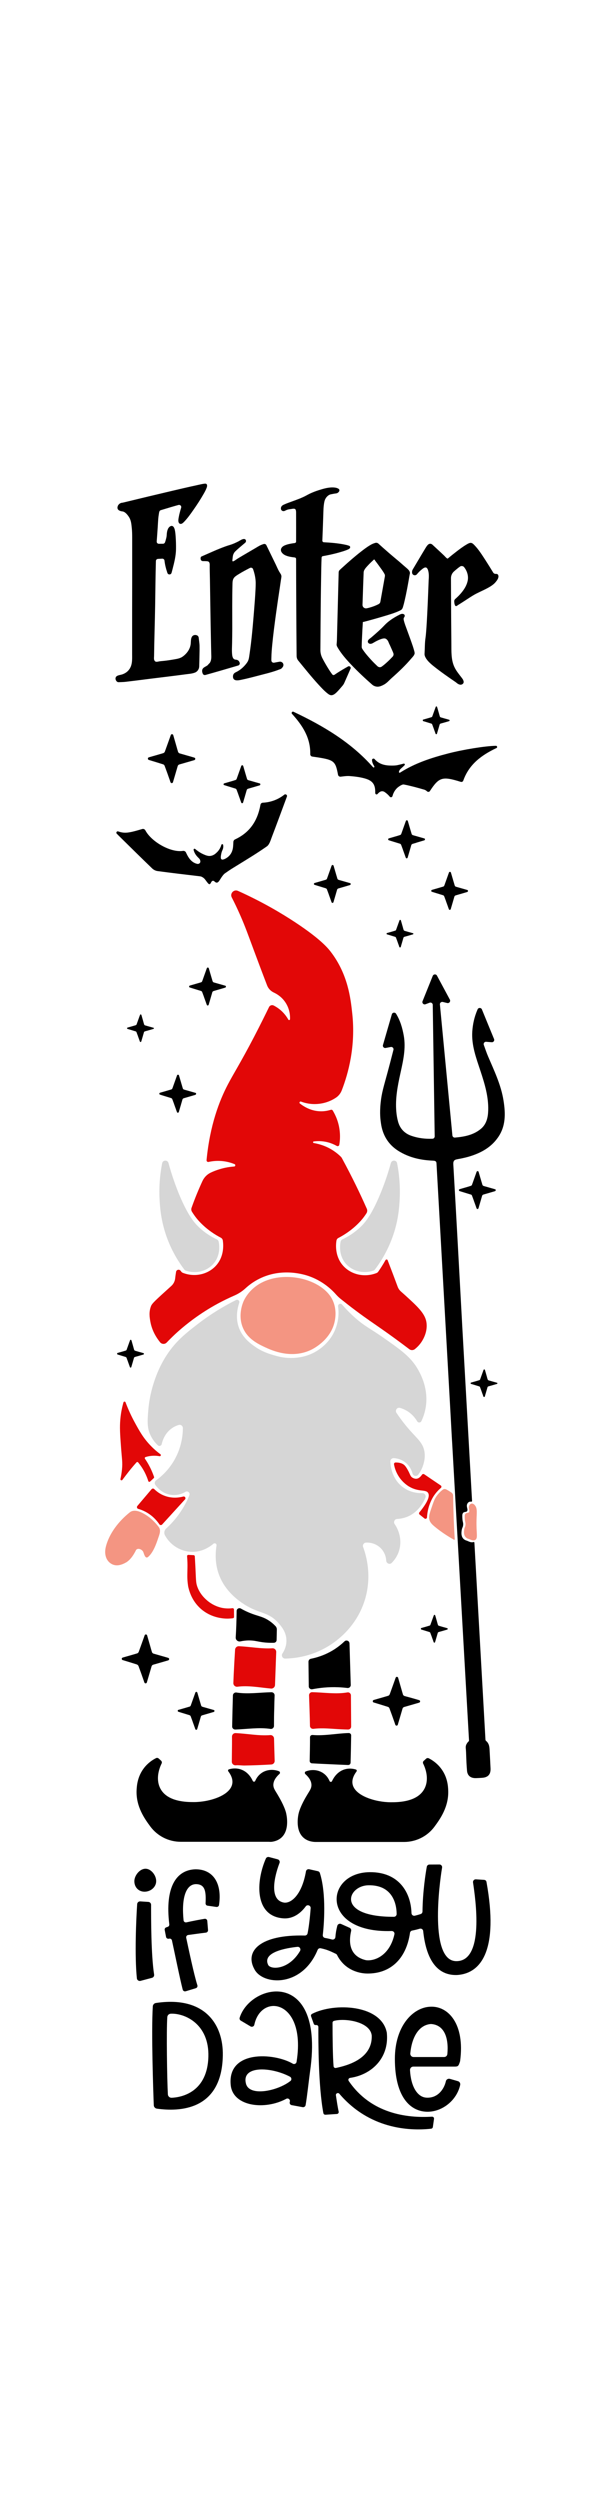
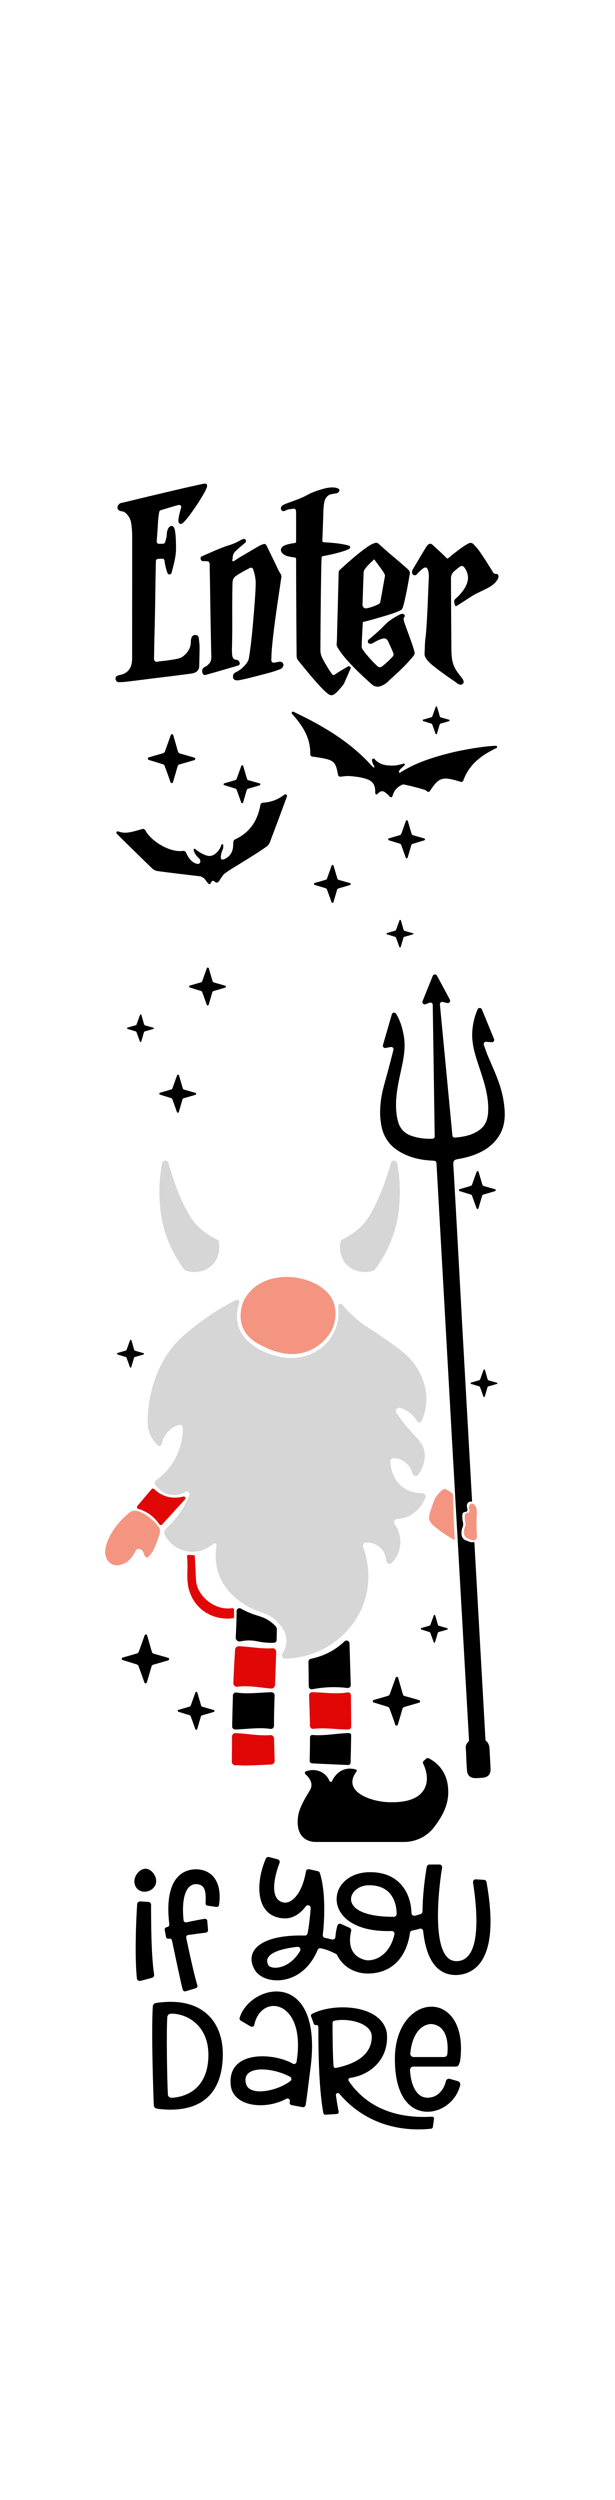
<svg xmlns="http://www.w3.org/2000/svg" version="1.1" id="Enter_if_you_dare" x="0px" y="0px" viewBox="0 0 1073.4 4362.6" style="enable-background:new 0 0 1073.4 4362.6;" xml:space="preserve">
  <style type="text/css">
	.st0{fill:#F49582;}
	.st1{fill:#E20707;}
	.st2{fill:#D6D6D6;}
</style>
  <g id="Enter_if_you_dare_1_">
    <path class="st0" d="M236.6,2706.7c2.3-6.9,11.1-3.2,13.3,1.3c1.3,2.7,3,11.8,7.5,9.7c0.2-0.1,0.4-0.2,0.6-0.3   c0.2-0.2,0.4-0.3,0.6-0.5c8.5-7.2,13.9-21.8,17.3-32.1c2.3-6.8,5.7-14.2,1-20.3c-6-7.7-13.5-15.3-21.8-20.5   c-8-5-20.1-11.5-28.6-4.8c-18.9,15-36.2,36.8-41.9,60.6c-2.4,10-0.9,21.6,8,28.1c9.4,6.8,19.6,3.3,28.5-1.9   C228.2,2721.1,232.6,2714.3,236.6,2706.7z" />
    <path d="M878.8,1920.4c-4.3-27.1-16.1-51.6-26.8-76.6c-2.8-6.5-5-13.2-7.6-20.4c-1-2.8,1.3-5.7,4.2-5.4c3.4,0.3,6.5,0.6,9.6,0.8   c3,0.3,5.3-2.8,4.1-5.6c-7.1-17.2-14-34.1-21.2-51.7c-1.4-3.3-6.1-3.4-7.5-0.1c-5.6,12.8-8.4,25.4-9.3,38.6   c-1.6,24.4,7,46.8,14.4,69.3c7.3,22.2,14.1,44.5,13.4,68.3c-0.3,12.2-2.9,24-12.6,32.2c-13,10.9-28.7,13.9-45.5,15.4   c-2.2,0.2-4.2-1.5-4.4-3.7c-7.3-76.4-14.5-152.1-21.8-228.6c-0.3-2.8,2.3-5,5-4.4c2.6,0.6,5.2,1.3,7.8,1.9c3.4,0.8,6.2-2.8,4.6-5.9   c-7.6-14.2-15-27.9-22.5-41.9c-1.6-3.1-6.1-2.8-7.4,0.4c-6,14.8-11.8,29.2-17.8,44.2c-1.3,3.3,1.9,6.6,5.2,5.3   c2.4-0.9,4.7-1.8,7.1-2.7c2.6-1,5.5,0.9,5.5,3.8c1.1,77,2.3,153.1,3.4,229.5c0,2.2-1.7,4.1-3.9,4.1c-12.8,0.5-24.8-1-36.5-5   c-12.1-4.1-20.1-12.5-23.5-24.7c-1.6-5.8-2.6-11.8-3.1-17.8c-2-22.9,2.4-45.1,7.3-67.3c4.7-21.5,9.7-43,5.7-65.2   c-2.4-13.3-6-26-13.4-38.1c-1.8-3-6.4-2.4-7.4,1c-5.3,18.1-10.3,35.7-15.5,53.6c-0.8,2.9,1.7,5.7,4.7,5.1c3-0.6,5.9-1.1,8.9-1.7   c2.9-0.6,5.5,2.1,4.7,5c-4.1,16.2-7.6,29.4-10.1,38.7c-7.3,26.9-10.4,36.3-12.2,53.2c-2.1,19.9-0.2,31.1,0.5,36.2   c2.8,20.4,12.6,37.1,30.5,48.3c17.6,11,36.9,15.7,57.4,16.8c2.6,0.1,4.4,0.2,5.8,0.5c1.8,0.4,3.1,1.9,3.2,3.8l23.8,424.1   c1.1,19.4,2.1,38.8,3.2,58.2c0.1,1.5,0.2,3,0.3,4.5c0,0,0,0,0,0l29.5,520.6c0,0.8-0.3,1.5-0.8,2c-0.6,0.6-1.4,1.3-2.1,2.3   c-0.4,0.6-1.3,1.9-2,3.5c-1.2,3-0.8,5.8-0.7,6.8c0.9,8.5,0.4,17.9,2.1,38.3c0.7,8.9,6.4,13.3,15.5,13.1c3.8-0.1,7.6-0.3,11.4-0.6   c9.8-0.8,14.5-6,14.2-15.9c-0.4-9.6-1-19.3-1.5-28.9c-0.4-7.2,0-14.4-6.5-19.7c-0.2-0.2-0.4-0.5-0.6-0.8c-0.2-0.4-0.3-0.9-0.3-1.3   l-19.3-343.7c0-0.9-0.9-1.4-1.7-1.1c-1.8,0.7-4.7,0.8-9.4-1.5c-0.9-0.4-1.9-0.8-2.8-1.1c-2-0.6-5.6-2.1-7.5-6.4   c-1.7-3.9-1.2-8.1-0.9-10.7c0.7-5.7,2.4-5.8,2.7-10.6c0.2-4.2-1.1-4.8-1.4-11.2c-0.2-4.4-0.3-6.7,0.7-8.5c2.1-3.9,6.4-1.2,7.9-4.6   c1.3-3.1-1.7-6.3-0.5-10.8c0.8-2.9,3.1-4.9,5.4-5.1c0.5-0.1,1.1,0,1.6,0.1c1,0.2,1.9-0.5,1.8-1.5l-17.1-304.8   c-0.4-8-0.9-16.1-1.3-24.1c-4.7-86-9.3-172.1-14.3-258.1c-0.3-6.1,1.4-8.2,7.2-9.2c8.6-1.5,17.2-3.4,25.4-6.2   c17.7-6,33.4-15.1,44.6-30.7C883,1966.1,882.5,1943.4,878.8,1920.4z" />
    <path class="st1" d="M241.2,2633.1c4,1.1,8.4,2.8,13.1,5.3c12.1,6.5,19.6,15.4,23.9,21.7c1.1,1.6,3.4,1.8,4.8,0.3   c13.3-14.6,26.6-29.2,39.9-43.8c2-2.2-0.1-5.8-3-5c-8.3,2.2-20.1,3.4-32.6-1.3c-8.4-3.1-14.4-8-18.2-11.8c-1.3-1.2-3.3-1.1-4.5,0.2   c-8.3,9.8-16.6,19.6-24.9,29.4C238.3,2629.9,239.1,2632.5,241.2,2633.1z" />
    <path d="M204.9,1190c0.6,0.4,1.4,0.5,2.1,0.5c4.2-0.2,8.3-0.2,12.5-0.7c5-0.6,10-1.2,15-1.8c10-1.3,20-2.5,30-3.8   c20-2.5,40-4.8,59.9-7.5c5.1-0.7,10.8-1,15.7-2.9c4.5-1.7,7.4-6,7.6-10.8c0.2-7.2,0.4-14.5,0.5-21.7c0.1-4.7,0.2-9.4,0.1-14.1   c-0.1-4.8-1-9.6-1.5-14.4c-0.5-4.5-6.1-5.8-9.6-3.8c-4.4,2.6-3.9,9.6-4.3,14c-0.8,9.4-6.4,17.2-13.9,22.7   c-4.6,3.4-10.2,4.1-15.7,5.1c-5.8,1-11.5,1.9-17.4,2.5c-2.5,0.3-5.1,0.4-7.6,0.8c-2.1,0.3-5.7,1.6-7.5,0c-2.7-2.3-2-5.9-1.9-9   c0.4-29.7,1.4-59.4,1.9-89.1c0.4-25.7,0.6-51.3,1.3-77c0.1-2,1.6-3.6,3.6-3.7l7.4-0.4c2-0.1,3.8,1.4,4,3.4   c0.8,7.4,2.7,14.6,5.1,21.6c1.2,3.5,6.2,3.4,7.2-0.2c0.7-2.3,1.3-4.7,1.9-7.1c2.9-11.2,5.8-22.8,5.9-34.4   c0.1-7.2-0.1-14.4-0.6-21.6c-0.3-4.1-0.6-8.3-1.6-12.4c-1-4-3.6-8.6-8.4-5.4c-4.3,2.9-5.4,9.7-5.6,14.5c-0.1,2.8-0.7,5.5-1.5,8.2   c-0.4,1.6-0.9,3.5-1.6,5.1c-0.6,1.4-1.9,2.3-3.4,2.3c-1.9,0-4.6,0-7.2,0.1c-2.2,0-4-1.9-3.8-4.1c0.6-8.4,1.3-16.8,1.8-25.2   c0.3-4.8,0.5-9.5,0.9-14.3c0.2-2.4,0.5-4.9,0.9-7.3c0.3-1.8,0.5-3.8,1.1-5.5c0.4-1.1,1.3-1.9,2.4-2.3c14.7-4.5,24.7-7.4,31-9.1   c2.9-0.7,5.4,1.9,4.6,4.7c-1.6,5.4-3.2,10.9-4.2,16.5c-0.6,3.2-1.9,9.6,1.8,11.5c3.3,1.6,6.4-2.2,8.4-4.2   c5.8-6.2,10.8-13.3,15.6-20.2c6.2-8.8,12-17.8,17.4-27.2c2.2-3.8,4.4-7.8,5.8-12c1-3,0.6-6.7-3.4-6.3c-4.5,0.4-9.1,1.7-13.5,2.6   c-8.1,1.7-16.1,3.6-24.2,5.4c-20.2,4.7-40.3,9.5-60.5,14.3c-14.5,3.5-29,7-43.5,10.5c-0.6,0.1-1.2,0.3-1.8,0.4   c-0.2,0.1-0.4,0.1-0.7,0.1c-4.4,0.3-8.2,4-8.4,8.5c-0.1,4.2,3.8,5.8,7.3,6.5c0.2,0,0.4,0,0.6,0.1c5.2,0.1,9.5,5.8,12.1,9.7   c3.8,5.8,4.3,12.4,5,19.2c0.6,5.7,0.7,11.3,0.7,17v45c0,10.7,0,21.3,0,32c-0.1,33.6-0.1,67.2-0.1,100.7c0,8.4,0,16.8,0,25.2   c0,7.4,0.5,15.2-2.4,22.2c-2.7,6.5-7.9,11.1-14.6,13.4c-4.9,1.7-13,1.4-11.9,8.7C202.4,1187.7,203.4,1189.1,204.9,1190z" />
    <path d="M350.1,974.3l0.1,1.2c0.1,2.1,1.8,3.7,3.9,3.7c2.4,0,4.9,0,7.3,0.2c5.3,0.3,4.7,5.5,4.6,9.4c0,7.5,0.3,15,0.4,22.5   c0.2,12.8,0.4,25.6,0.6,38.4c0.4,26.2,0.8,52.4,1.4,78.6c0.1,4.2,0.2,8.5,0.3,12.7c0.2,5.4,0.6,10.8-2.4,15.6   c-0.2,0.3-0.4,0.5-0.6,0.7c-1.1,1.1-2.2,2.2-3.2,3.4c-0.2,0.2-0.4,0.4-0.6,0.6c-3.7,2.6-8.8,3.7-9.1,9.1c-0.1,1.9,0.4,3.6,1.1,5.3   c0.8,1.8,2.7,2.7,4.6,2.2c19.1-5.3,38.2-10.9,57.2-16.5c2.1-0.6,3.3-2.8,2.6-4.9c-0.9-2.7-2.6-4.8-6-5.2c-2.2-0.2-3.8-0.5-5.2-2.5   c-1.2-1.8-1.7-4.1-1.9-6.2c-0.8-6.9-0.2-14.1-0.1-21c0.1-7.9,0.3-15.9,0.3-23.8c0-26.8-0.3-53.5,0.4-80.3c0.1-3.1,0.6-6.3,2.4-8.9   c2.1-2.9,5.7-4.9,8.7-6.8c6.2-3.9,12.8-7.3,19.3-10.7c2.1-1.1,4.7-0.1,5.5,2.1c2.7,7.7,4.5,15.8,4.6,24c0,3.7-0.1,7.4-0.3,11.1   c-0.6,12.1-1.5,24.2-2.5,36.3c-2.1,25.8-4.2,51.7-8,77.2c-0.5,3.2-0.8,6.7-1.9,9.8c-1.2,3.6-3.9,6.9-6.4,9.7   c-0.7,0.8-1.5,1.6-2.3,2.4c-3.9,4-8.6,7.2-13.6,9.6c-0.9,0.4-1.8,1-2.5,1.7c-1.9,1.8-2.4,4.4-2.1,7c0.9,6.1,7.3,5.7,12,4.8   c14.7-2.9,29.1-7,43.6-10.7c8.3-2.1,16.5-4.4,24.5-7.5c0.2-0.1,0.4-0.1,0.5-0.2c1.3-0.3,2.7-1.1,4-1.6l-0.1-0.4   c2.7-2,4.5-5.3,2.9-8.5c-1.1-2.2-3.6-3.5-6-3.2c-2.2,0.4-4.4,0.8-6.7,1.2c-0.9,0.2-2,0.4-3.2,0.6c-2.2,0.3-4.3-1.3-4.5-3.5   c-0.2-2,0-4.1,0-5.8c0.1-7.2,0.7-14.4,1.4-21.5c1.7-18,4.1-35.9,6.5-53.7c2.2-15.8,4.5-31.6,6.9-47.3c0.6-4.1,1.2-8.2,1.8-12.4   c0.3-2.1,0.8-4.2,0.9-6.3c0.1-2.9-2.2-5.7-3.6-8c-2.4-4-4.2-8.5-6.2-12.7c-5.5-11.3-11-22.6-16.5-33.9c-0.9-1.8-2.9-2.6-4.8-2   c-1.2,0.4-2.4,0.8-3.6,1.3c-3.8,1.4-7.2,3.8-10.7,5.8c-7.4,4.3-14.7,8.6-22,12.9c-3.5,2.1-7,4.1-10.4,6.3c-1.1,0.7-6.5,5-7.5,3.7   c-0.7-0.8-0.1-3.5,0-4.4c0.1-1.6,0.3-3.3,0.6-4.9c0.6-2.9,1.9-5.6,4-7.7c5.5-5.4,11.7-10.3,17.5-15.3c1.4-1.2,1.8-3.4,0.8-5   c-0.6-0.9-1.6-1.6-3.1-1.5c-3.4,0.1-7.1,2.9-10,4.4c-3.6,1.8-7.3,3.5-11.1,4.9c-3.7,1.3-7.6,2.3-11.3,3.7   c-13.9,5-27.3,11.3-40.9,17.2C350.9,971.2,350,972.7,350.1,974.3z" />
    <path d="M497,891.5c1.8-0.8,3.3-1.7,5.2-2.2c1.9-0.5,3.8-0.8,5.8-1c2.2-0.3,6.5-1.5,7.8,0.8c1.2,2.1,1,5.4,1,7.7   c0.1,16,0,32.1,0,48.2c0,1.4-1,2.5-2.4,2.7c-4.9,0.6-9.8,1.4-14.4,2.9c-3,1-6.5,2.4-8.4,5.2c-4,5.8,1.9,11.4,6.9,13.5   c5,2.1,10.4,2.9,15.8,3.5c1.4,0.1,2.5,1.3,2.5,2.7c0,27.1,0.2,54.3,0.3,81.4c0.1,25.6,0.3,51.2,0.5,76.7c0,3.7,0.1,7.4,0.1,11.1   c0,3.1,1.1,6.1,3.1,8.4c11.5,14,22.8,28.2,35.1,41.6c4.8,5.2,9.6,10.5,15.1,14.9c1.9,1.5,4.2,3.4,6.7,3.6c3.8,0.4,7.3-2.6,9.9-5.1   c3.6-3.5,6.8-7.5,10.1-11.3c1.3-1.5,2.4-3.2,3.2-5c3.7-8.4,7.4-16.7,11-25.1c0.5-1.2,0.1-2.7-1-3.4l-0.4-0.3   c-0.8-0.5-1.9-0.6-2.8-0.1c-4.6,2.6-14.9,8.4-24,14.7c-1.2,0.8-2.7,0.6-3.6-0.5c-4.5-5.5-12.8-19.4-17.5-28.6   c-2.2-4.3-3.4-9.1-3.4-14c0.1-14.9,0.2-29.7,0.3-44.6c0.2-28,0.5-56,1-84c0.2-11,0.3-21.9,0.8-32.9c0.1-1.3,1-2.3,2.3-2.5   c9.6-1.7,19.2-3.8,28.7-6.5c4.5-1.3,9.1-2.6,13.4-4.4c1.7-0.7,3.9-1.5,5-3.1l0,0c1-1.4,0.4-3.4-1.2-4c-2.8-1.1-5.7-1.7-8.6-2.3   c-11.7-2.3-23.8-3.3-35.7-3.9c-1.5-0.1-2.6-1.3-2.6-2.8c0.6-14.5,1.1-28.9,1.6-43.4c0.3-8.3,0.2-16.7,2-24.8   c0.8-3.6,2.6-6.9,5.3-9.4c2.2-2.1,4.3-2.9,6-3.3c3.4-0.7,7.1-1.3,7.1-1.3c1.9-0.2,3.7-0.3,5.3-1.6c2.2-1.7,3.8-4.5,1.1-6.6   c-2.6-1.9-6.7-2.4-9.8-2.5c-7.7-0.2-15.6,1.9-22.9,4.2c-7.9,2.4-15.6,5.4-22.8,9.4c-8.4,4.7-17.7,7.9-26.7,11.2   c-4.1,1.5-8.2,2.9-12.2,4.7c-2.5,1.1-5.1,2.3-6,5.1C489.1,889.9,493,893.3,497,891.5z" />
    <path d="M592.9,994.7c-1.1,1.1-1.8,2.5-1.8,4.1l-3.1,119.5l-0.5,6.6c-0.1,2.1,1.5,4.5,2.4,6.1c5.8,9.7,13.4,18.5,21,26.7   c0.7,0.7,1.3,1.4,2,2.1c11.6,12.2,24,23.9,36.7,35c3.9,3.4,9.2,4.4,14.1,2.8c1.5-0.5,3-1.1,4.6-1.9c6.9-3.3,10.2-7.9,15.6-12.7   c12-10.6,23.8-21.8,34.1-34c1.9-2.2,5.8-6,5.7-9.3c-0.1-2.1-0.8-4.2-1.4-6.2c-1.1-3.9-2.4-7.8-3.8-11.7c-3.2-9.2-6.6-18.3-9.9-27.4   c-1.5-4-2.9-8-3.9-12.2c-0.1-0.4-0.1-0.7-0.2-1.1c0-0.8-0.1-1.5,0.1-2.3c0.3-0.9,1-1.6,1.4-2.5c1.2-2.5-0.3-4.7-2.9-5   c-2.2-0.3-4.1,0.5-6,1.5c-7.5,3.8-14.9,8.3-21.3,13.8c-3.4,2.9-6.3,6.3-9.5,9.4c-3.9,3.8-8,7.5-12.1,11.1c-2.1,1.8-4.3,3.7-6.4,5.5   c-1.8,1.5-4.8,3.2-5.6,5.6c-0.7,1.9,0.2,3.9,2,4.8c2.3,1.2,4.8,0.3,6.9-0.9c4-2.4,8.1-4.7,12.5-6.3c2.3-0.9,5-1.8,7.5-1.7   c2.6,0.1,4.5,2.1,5.9,4.2c0.2,0.3,0.3,0.6,0.5,0.9c1,2.3,1.9,4.7,3.1,6.9l0,0c3.2,7.1,5,11.2,5.9,13.6c0.8,2.1,0.4,4.4-1.1,6.1   l-0.1,0.1c-2.9,3.1-5.8,6.1-9,9c-3,2.8-6.1,5.5-9.4,7.9c-0.2,0.1-0.3,0.2-0.5,0.4c-2.2,1.7-5.3,1.5-7.4-0.4c-1-0.9-2-1.9-2.8-2.7   c-4.6-4.3-8.9-9-13.1-13.8c-3.4-3.9-6.7-7.9-9.6-12.2c-1.2-1.8-2.3-3.3-2.2-5.5c0.1-7.7,0.5-15.4,0.9-23.1c0.2-4.3,0.4-8.7,0.7-13   c0.1-1.7,0.2-3.3,0.3-5c0-0.4-0.1-1.5,0.1-1.8c0.3-0.4,1.6-0.5,2.1-0.6c11.4-3,22.9-6.2,34.2-9.6c9-2.7,18.1-5.3,26.7-9.2   c1.9-0.9,4.3-1.8,5.5-3.6c1-1.4,1.5-3.4,2-5c0.9-3.1,1.7-6.2,2.4-9.4c3.4-14.5,6-29.1,8.5-43.7c0.1-0.6,0.2-1.2,0.3-1.8   c0-0.3,0.1-0.5,0.2-0.8c1.3-4.3-2.1-7.7-5.1-10.3c-4.6-3.9-9.2-8-13.8-12c-4.3-3.7-12.4-10.1-27.9-23.9c-3.1-2.8-5.8-5.2-7.9-7.1   c-1.5-1.4-3.6-1.9-5.5-1.3c-3.1,0.9-6,2.1-8.9,3.9c-5.6,3.3-10.9,7.3-16,11.3c-10.8,8.4-21.1,17.4-31.2,26.6   C596.6,991.2,594.7,993,592.9,994.7z M634.7,998.7c0.2-3.9,3.6-7.7,6.2-10.6c1.8-2,4.8-5.1,6.8-7c0.9-0.8,1.8-1.7,2.7-2.5   c0.4-0.4,2.3-2.4,2.7-2.3c0.6,0.1,1.6,2,2,2.5c0.9,1.2,1.8,2.5,2.8,3.7c1.9,2.6,3.8,5.1,5.6,7.7c2.7,3.7,5.5,7.5,7.7,11.6   c0.6,1.2,0.8,2.6,0.6,3.9l-7.9,44.3c-0.3,1.9-1.5,3.4-3.2,4.3c-3.9,2-8,3.7-12.2,5c-2.6,0.8-5.7,1.8-8.8,2.3   c-3.7,0.6-7.1-2.3-7-6.1C633.3,1037,634.4,1005.2,634.7,998.7z" />
    <path d="M723.7,1003.9c1.6,0.1,3.2-0.7,4.2-2c2.3-2.8,4.9-5.5,7.8-7.8c1.8-1.5,5.3-4.6,8-3.7c2.6,0.9,3.6,5,4.1,7.3   c0.9,4.6,0.8,9.6,0.4,14.3c-2.5,67.2-4.3,92.6-5.5,100.8c-1.4,9.2-1.1,18.6-1.7,27.8c-0.1,1.7,0.1,3,0.7,4.6   c2.7,6.9,9.1,12.4,14.7,17c12.5,10,25.7,19.2,38.9,28.2c0.2,0.2,0.5,0.3,0.7,0.5c2.6,2.4,6.8,5.2,10.4,3.4   c4.9-2.5,2.5-7.5,0.1-10.7c-4.9-6.5-10.2-12.5-13.6-20c-5.9-13-4.9-27.6-5.1-41.5c-0.3-30.2-0.5-60.4-0.6-90.7   c0-7.5-0.1-15-0.1-22.4c0-4.5,1.9-8.8,5.3-11.8c3.8-3.4,7.6-6.5,10.5-8.5c2.3-1.6,5.5-1.1,7.2,1.1c5.1,6.5,7.8,14.9,6.3,23.1   c-1.9,10-8.2,18.8-15.1,26c-2.2,2.3-4.5,4.4-6.8,6.5c-1.2,1.1-1.8,2.6-1.7,4.2c0.2,3.4,0.8,7.5,2.8,8.1c1.3,0.4,2.3-1,5.5-2.9   c3.1-1.9,6.2-3.9,9.3-5.9c6.9-4.4,13.6-9.2,21-13c8.2-4.2,16.8-7.7,24.7-12.6c3.5-2.2,6.6-4.6,9.2-7.8c2.2-2.7,4.9-6.3,4.7-10   c-0.1-1.9-1.3-3.9-3.3-4c-0.2,0-0.4,0-0.6,0c-2.2,0.3-4.3-0.6-5.4-2.5c-4.4-7.2-8.8-14.3-13.3-21.3c-5.9-9-11.8-18.6-19.4-26.4   c-1.9-2-4.4-4.5-7.4-3.9c-2.3,0.4-4.6,1.8-6.6,3c-6.3,3.7-12.2,8.2-17.9,12.6c-4.9,3.8-9.8,7.7-14.5,11.7c-1.2,0.9-5.2-3.9-6.1-4.8   c-3-2.9-6-5.7-9-8.5c-4-3.7-8-7.4-12-11.1c-1.9-1.7-4.8-1.9-6.8-0.3c-2.1,1.6-3.8,4.4-4.9,6.2c-2.4,3.9-4.7,7.9-7.1,11.8   c-5.1,8.5-10.1,17.1-15.2,25.6c-0.7,1.2-1.2,2.4-1.3,3.9C718.7,1001.4,721,1003.8,723.7,1003.9z" />
    <path d="M252.3,3301.2c10.6,0,20.3-8,20.3-18.5c0-10.6-9.3-21.6-18.5-21.6c-10.6,0-19.6,12.3-19.6,21.6   C234.4,3293.2,241.7,3301.2,252.3,3301.2z" />
    <path d="M269,3445.8c-5.4-34.3-5.3-98.5-5.3-121.7c0-2.7-2.1-5-4.8-5.1l-14.1-0.9c-2.8-0.2-5.2,1.9-5.4,4.8   c-1.7,25.1-4.6,89.8-0.5,129.5c0.3,3.1,3.4,5.2,6.4,4.4l19.9-5.3C267.8,3450.9,269.4,3448.4,269,3445.8z" />
    <path d="M362.3,3325.6l15.4,2.2c2.2,0.3,4.3-1.2,4.6-3.5c5.6-38.2-10.6-62.6-41.6-62.2c-33.1,1.3-53.1,31-45.2,96.1   c0.2,1.9-0.9,3.7-2.7,4.3c-0.8,0.3-1.7,0.6-2.6,0.9c-2,0.6-3.2,2.7-2.7,4.7c0.7,3.4,1.6,8.4,2.3,11.9c0.4,2.4,2.8,3.8,5.1,3.2   c0,0,0.1,0,0.1,0c2.3-0.7,4.6,0.7,5.1,3c4.2,19,14,67.5,18.8,85.9c0.6,2.2,2.9,3.5,5.1,2.9l17.8-5.4c2.2-0.7,3.4-3,2.7-5.1   c-6.1-19.2-15.5-64.3-19.5-82.9c-0.5-2.3,1.1-4.6,3.5-4.9c10.8-1.4,20.1-2.8,31-4.1c2.2-0.3,3.7-2.2,3.6-4.4l-1.3-16   c-0.2-2.4-2.3-4.1-4.7-3.7c-8.1,1.3-22.4,4.1-31.8,6.2c-2.4,0.5-4.7-1.2-4.9-3.6c-3.9-38.3,3.8-62.7,21.4-63.1   c16.3,0,18,12.7,17,33.4C358.7,3323.5,360.2,3325.4,362.3,3325.6z" />
    <path d="M844.9,3280.5l-14.3-0.9c-3-0.2-5.4,2.4-5,5.4c4,27.4,20.8,138-29.4,137.4c-46.7-0.6-29.6-133.8-24.6-163.2   c0.5-2.9-1.8-5.6-4.7-5.5l-17.4,0.1c-2.3,0-4.2,1.7-4.6,3.9c-2,10.9-7.1,43.2-7.5,78.1c0,2-1.3,3.8-3.2,4.4   c-3.5,1.2-7,2.1-10.2,2.9c-2.9,0.7-5.7-1.5-5.8-4.5c-1-35.9-21.9-71.9-72.7-71.5c-79.4,0.6-86.7,106.8,38.1,102.7   c3.1-0.1,5.5,2.7,4.8,5.7c-7.6,35-32.3,47-49,45.3c-0.2,0-0.4-0.1-0.6-0.1c-22.5-5.1-32.5-22.3-25.9-51.1c0.5-2.2-0.6-4.5-2.7-5.4   l-14.9-6.7c-2.7-1.2-5.8,0.3-6.6,3.2c-1.8,7-2.9,13.5-3.3,19.6c-0.2,3-3.1,5.1-6,4.3c-3.6-1-7.6-1.9-12.1-2.7   c-2.5-0.4-4.2-2.7-3.9-5.2c1.9-16.1,6.6-71.3-5.1-108.1c-0.5-1.6-1.8-2.8-3.5-3.2l-15.1-3.4c-2.7-0.6-5.3,1.1-5.7,3.8   c-7.4,42.5-27,56.6-38.9,54.3c-25.2-4.8-16.7-44.4-7.2-69.1c1-2.6-0.5-5.6-3.2-6.3l-15.1-4c-2.3-0.6-4.6,0.5-5.6,2.7   c-17.7,40.4-19.8,100.7,30.6,104.3c13.1,1,27.4-5.1,39-20.9c2.8-3.8,8.9-1.7,8.6,3.1c-1,15-3.3,34.5-5.4,44.1   c-0.5,2.2-2.5,3.8-4.8,3.7c-78.2-2-105.2,27.4-88.1,58.5c14.2,28.4,83.1,33,110.5-33.5c0.9-2.1,3.1-3.3,5.4-2.8   c10.5,2.2,16.2,4.8,26.4,9.7c1,0.5,1.7,1.2,2.2,2.2c2.2,4.5,6,10.6,12.1,16.4c15.5,14.5,34.5,15.8,40.9,15.8   c38.8,0.2,67.4-24.1,74.2-71c0.3-2,1.8-3.6,3.8-4c3.2-0.6,7.8-1.6,13.1-3.2c2.9-0.9,5.8,1.1,6.1,4c4.3,41.5,19.4,77.9,58.9,76.8   c43.1-2.6,72.9-44.6,51.6-162.4C848.9,3282.2,847.1,3280.6,844.9,3280.5z M523.7,3404.6c-19.9,33.9-52.2,32.9-55.8,24   c-10.3-22.1,32.3-29.2,51.3-31.2C523,3397,525.6,3401.2,523.7,3404.6z M687.5,3345c-101.8,0.3-81.5-53.8-45.2-55   c41.6-1.2,49.9,30.5,50,50.3C692.2,3342.9,690.1,3345,687.5,3345z" />
    <path d="M272.1,3495.4c-2.9,0.4-5.2,2.9-5.4,5.8c-2.8,45.8,0.8,148.4,1.7,172.6c0.1,3,2.4,5.6,5.4,6c39,5.5,113.4,3.7,115.1-92.7   C390,3532.6,357.2,3482.6,272.1,3495.4z M363.7,3589.1c-1.7,61.7-46.2,71-64.2,71.7c-3.4,0.1-6.3-2.5-6.5-5.9   c-1.4-25.4-2.7-111.4-1-134.9c0.2-3.2,2.8-5.7,5.9-5.9C322.4,3512.9,365.3,3531.9,363.7,3589.1z" />
    <path d="M481.2,3475.3c-27.3,0.6-54.8,20.1-62.9,45.8c-0.6,1.9,0.2,4.1,2,5.1l17,10.1c2.6,1.5,5.9,0.1,6.6-2.9   c4.6-21.7,19.1-33,34.1-32.8c24.4,0.4,50.4,30.9,39.6,97.6c-0.5,3.1-3.9,4.7-6.6,3.1c-32.5-19.1-115.4-24.6-108.2,38.4   c4.7,36.6,59.7,43,96.8,22.9c3.5-1.9,7.5,1.5,6.2,5.3c0,0,0,0.1,0,0.1c-0.9,2.5,0.7,5.3,3.4,5.7l19.1,3.5c2.4,0.4,4.7-1.2,5.1-3.6   c2.7-15.3,5.2-40.2,8.9-67.2C554.3,3507.9,517.8,3474.4,481.2,3475.3z M506.9,3631.5c-22.1,17.4-71.3,27.8-77.5,5   c-8.8-32.5,43.9-29.9,76.8-12.4C509,3625.7,509.4,3629.6,506.9,3631.5z" />
    <path d="M754,3693.8c-44.9,2.8-107-5.8-145.4-62.4c-1.4-2.1-0.1-4.9,2.4-5.3c36.9-5.2,68.3-34,64.2-78.1c0-0.1,0-0.2,0-0.4   c-9-49.6-91.8-53.3-130.6-33.2c-1.5,0.8-2.2,2.6-1.7,4.2l4.7,13.1c0.6,1.6,2.2,2.5,3.9,2.2c0,0,0.1,0,0.1,0   c2.1-0.4,4.1,1.2,4.1,3.4c-0.1,24.6-0.2,103.1,8.7,150.3c0.3,1.7,1.9,2.9,3.6,2.8l20-1.3c2.1-0.1,3.6-2.1,3.1-4.2   c-1.7-7.5-3.4-19-4.8-28.4c-0.5-3.4,3.8-5.3,6-2.7c51.9,61,120.9,65.3,160.2,61c1.5-0.2,2.8-1.4,3-2.9l2-14.1   C757.9,3695.5,756.2,3693.7,754,3693.8z M586.3,3608.8c-2,0.4-4-1-4.1-3.1c-1.4-16.5-1.8-50.7-1.8-75.8c0-1.6,1.1-2.9,2.6-3.3   c19.3-5.1,62.9,1.3,65.8,25.4c0,0.1,0,0.2,0,0.3C650.2,3593.3,605.4,3604.7,586.3,3608.8z" />
    <path d="M721.3,3606.4h72.5c5.7,0,6.6-1,9.1-9c0.1-0.3,0.2-0.6,0.2-0.9c8.6-65-21.1-96.3-52.2-94.6c-30.2,1.3-61.7,33.6-61.7,91   c0,68.1,28,92.1,56.7,92.3c25.8,0.2,51.3-19.6,57.3-46.8c0.6-2.9-1.1-5.8-4-6.6l-14-4c-3.1-0.9-6.3,1-7,4.2   c-3,13.6-14.1,29.9-34.1,28.6c-15.6-1-27-19.3-28.5-48.2C715.6,3609.1,718.1,3606.4,721.3,3606.4z M716.1,3583.5   c2.4-26.8,14-49.5,35.6-51.4c0.3,0,0.6,0,0.9,0c23.2,1.7,30.8,24.7,28.2,52.5c-0.3,2.9-2.7,5.1-5.6,5.1h-53.5   C718.4,3589.7,715.9,3586.8,716.1,3583.5z" />
    <path d="M866.5,1305.4c2-0.9,1.3-3.9-0.9-3.9c-18.2,0.2-58,6.7-83.6,13.4c-29.3,7.6-57.9,16.9-83.7,33.4c-1,0.6-2.3-0.2-2-1.4l0,0   c0.7-3.5,3.3-5.5,5.1-7.1c1.3-1.2,2.9-2.6,4.7-4.4c1.2-1.2,0-3.3-1.7-2.8c-3,0.9-6.6,1.7-10.5,2.6c-3.5,0.8-7.2,0.8-10.8,0.8   c-11.1,0-21.4-2.2-29.4-11.4c-1.5-1.7-4.4-0.6-4.4,1.7c0.1,4.4,2.1,7.7,4,11c0.9,1.4-1.1,2.8-2.2,1.6   c-38.5-43.7-87.1-72.3-138.8-96.8c-2.3-1.1-4.3,1.8-2.7,3.6c18.2,20,32.5,41.6,31.9,70.4c-0.1,2.1,1.5,3.9,3.6,4.2   c38.2,5.5,40.1,6.5,44.9,31.8c0.4,2.1,2.4,3.5,4.5,3.3c5.3-0.6,10.6-1.5,15.8-1.1c9.4,0.7,19,1.9,27.9,4.6   c13,4,17.1,11.1,16.7,24.8c0,0.4,0.1,0.8,0.3,1.3c0.6,1.5,2.6,1.9,3.7,0.6c0.9-1,2-2.1,3.3-3.1c0.1-0.1,0.2-0.2,0.3-0.2   c2.5-1.9,6-2,8.6-0.3c1.1,0.8,2.3,1.6,3.5,2.6c2.3,1.9,4.1,3.8,5.7,5.7c1.4,1.7,4.1,1.1,4.7-1c1.3-4.9,4.1-11.3,10.2-15.9   c3.9-2.9,7.5-4.8,9.6-4.4c12.2,2.4,24.3,5.7,36.2,9.2c1.6,0.5,3.1,1.7,4.5,2.9c1.5,1.3,3.7,1,4.8-0.6c16-24.5,21.9-26.1,53.9-16.1   c1.8,0.6,3.8-0.4,4.4-2.2C818.7,1333.6,840.8,1317.6,866.5,1305.4z" />
    <path d="M248.3,1446.7c-23.3,6.9-30.4,8.2-42,4.2c-2.4-0.8-4.3,2.1-2.5,4c2.1,2.2,4.3,4.3,6.5,6.5c18.4,18.1,36.8,36.3,55.4,54.2   c2.4,2.3,6,4.1,9.2,4.5c24.6,3.3,49.3,6.2,73.9,9.1l0,0c1.4,0.2,2.7,0.5,3.9,1.2c0.3,0.2,0.6,0.3,0.9,0.5l0.1,0.1   c1.9,1.1,3.5,2.7,4.8,4.5c0.6,0.8,1.2,1.7,2,2.7c2.5,3.3,3.8,4.9,5.1,4.8c2.5-0.1,2.7-5.3,5.7-5.9c2.7-0.6,3.9,3.2,6.9,3.2   c3.8,0,5.7-6,10.2-11.8c0.5-0.6,1-1.2,1.5-1.9c1-1.1,2.1-2.2,3.4-3c4.1-2.9,8.9-6.2,14.5-9.6c29.2-18,40.2-24.6,58-37   c4.4-3.1,6.4-10.3,8.5-15.9c8.6-22.5,16.9-45.2,25.3-67.8c0.4-1.1,0.8-2.2,1.2-3.3c0.9-2.7-2.3-5-4.6-3.2   c-2.9,2.3-6.4,4.7-10.5,6.8c-10.6,5.5-20.5,6.9-27.1,7.2c-2,0.1-3.7,1.6-4,3.6c-4.9,27.1-17.8,48.1-44.3,60.4   c-1.7,0.8-2.9,2.5-3,4.5c-0.1,2.5-0.2,5.5-0.5,8.4c-0.9,8.9-4.8,15.9-12.8,20.4c-1.4,0.8-3.5,1.8-5.6,2c-1.3,0.1-2.5-0.8-2.8-2.1   c-0.5-2.1-0.1-4.5,0.4-7.1c1.1-6.6,3.4-8,3.7-12.8c0.1-1,0-2.2-0.2-3.6c-0.3-1.7-2.7-1.8-3.1-0.2c-1.2,4-3.5,9.1-8,13.3   c-2.2,2.1-5.5,5.2-10.7,6c-2.5,0.4-5.6,0.3-11.3-2.2c-3.9-1.6-9.6-4.6-15.8-9.9c-1.2-1-3,0-2.7,1.6c1.6,6.9,5.5,11.1,9.6,15   c0.9,0.9,2.3,3,2.2,5.6l0,0c-0.1,1.3-0.8,2.5-1.9,3.2l-0.2,0.1c-0.9,0.6-2,0.8-3.1,0.6c-7.8-1.6-13.1-7.1-17-14.1   c-1-1.9-2-3.8-2.9-5.8c-0.9-2-3.1-3.2-5.3-2.8c-21.4,3.3-54.9-15.8-65.5-35.7C252.6,1447,250.4,1446.1,248.3,1446.7z" />
    <path d="M259.9,1326.2l4.9,1.5c6.6,2,13.1,4,19.7,6.1c1.4,0.4,2.4,1.4,2.9,2.8c1.4,3.8,2.5,6.9,3.3,9c0.3,0.7,0.7,1.8,1.5,4.1   c0.7,1.9,1.4,4,2.6,7.4c0.7,1.8,1.5,4.2,2.3,6.6l0.5,1.4c0.1,0.4,0.4,0.8,0.7,1c0.7,0.6,1.5,0.7,2.2,0.4c0.7-0.2,1.2-0.8,1.4-1.5h0   c1.3-4.4,2.6-8.8,3.9-13.2c1.4-4.9,2.9-9.8,4.3-14.7c0.4-1.5,1.6-2.7,3.1-3.1c2.8-0.8,6.9-2,7-2c0.7-0.2,18.3-5.3,19-5.5   c1.2-0.5,1.9-1.8,1.6-2.8c-0.3-1.1-1.5-1.5-1.6-1.6c-2.9-0.8-5.7-1.7-8.6-2.5l-4.6-1.3l-12.2-3.5c-1.5-0.4-2.7-1.6-3.1-3.1   c-1.1-3.5-1.9-6.4-2.5-8.6c-1.4-4.9-2.3-8.1-4.8-16.7c-0.3-1-0.7-2.5-1-3.5c0,0,0,0,0,0c-0.4-1.2-1.6-1.9-2.8-1.6h0   c-0.7,0.2-1.2,0.7-1.5,1.4l-2.2,6.2c-2.5,6.9-4.9,13.8-7.4,20.6c-0.1,0.4-0.5,1.3-0.8,2.1c-0.5,1.4-1.6,2.4-3,2.8   c-1.4,0.4-2.7,0.8-4.1,1.2c-6.4,1.9-12.8,3.7-19.1,5.5l-1.7,0.5c-0.6,0.2-1.1,0.6-1.4,1.1c-0.4,0.7-0.4,1.6,0.1,2.4   C258.8,1325.8,259.3,1326.1,259.9,1326.2z" />
    <path d="M352.9,1731.3c1.1,3,2,5.3,2.6,7c0.2,0.6,0.5,1.4,1.1,3.2c0.5,1.4,1.1,3.1,2.1,5.8c0.5,1.4,1.2,3.3,1.8,5.1l0.4,1.1   c0.1,0.3,0.3,0.6,0.5,0.8c0.5,0.4,1.2,0.5,1.7,0.3c0.5-0.2,0.9-0.6,1.1-1.2c1-3.4,2-6.8,3-10.2c1.1-3.8,2.2-7.6,3.3-11.4   c0.3-1.2,1.3-2.1,2.4-2.4c2.1-0.6,5.4-1.6,5.5-1.6c0.6-0.2,14.2-4.1,14.7-4.3c1-0.4,1.4-1.4,1.2-2.2c-0.2-0.9-1.1-1.2-1.2-1.2   c-2.2-0.6-4.5-1.3-6.7-1.9l-3.5-1l-9.5-2.7c-1.2-0.3-2.1-1.2-2.4-2.4c-0.8-2.7-1.5-5-2-6.7c-1.1-3.8-1.8-6.3-3.8-13   c-0.2-0.7-0.6-2-0.8-2.7c0,0,0,0,0,0c-0.3-0.9-1.3-1.5-2.2-1.2h0c-0.5,0.2-1,0.6-1.2,1.1l-1.7,4.8c-1.9,5.3-3.8,10.7-5.7,16   c-0.1,0.3-0.4,1-0.6,1.7c-0.4,1.1-1.2,1.9-2.3,2.2c-1.1,0.3-2.1,0.6-3.2,0.9c-5,1.5-9.9,2.9-14.8,4.3l-1.3,0.4   c-0.5,0.1-0.8,0.4-1.1,0.8c-0.3,0.6-0.3,1.3,0.1,1.9c0.2,0.4,0.6,0.6,1,0.7l3.8,1.2c5.1,1.6,10.2,3.1,15.3,4.7   C351.6,1729.4,352.5,1730.2,352.9,1731.3z" />
    <path d="M267.7,1793.5c-1.6-0.5-3.3-0.9-4.9-1.4l-2.6-0.7l-6.9-2c-0.8-0.2-1.5-0.9-1.8-1.8c-0.6-2-1.1-3.6-1.4-4.9   c-0.8-2.8-1.3-4.6-2.7-9.5c-0.2-0.5-0.4-1.4-0.6-2c0,0,0,0,0,0c-0.2-0.7-0.9-1.1-1.6-0.9h0c-0.4,0.1-0.7,0.4-0.8,0.8l-1.3,3.5   c-1.4,3.9-2.8,7.8-4.2,11.7c-0.1,0.2-0.3,0.7-0.4,1.2c-0.3,0.8-0.9,1.4-1.7,1.6c-0.8,0.2-1.5,0.5-2.3,0.7   c-3.6,1.1-7.2,2.1-10.8,3.1l-1,0.3c-0.3,0.1-0.6,0.3-0.8,0.6c-0.2,0.4-0.2,0.9,0.1,1.3c0.2,0.3,0.4,0.4,0.7,0.5l2.8,0.8   c3.7,1.1,7.4,2.3,11.1,3.4c0.8,0.2,1.4,0.8,1.7,1.6c0.8,2.2,1.4,3.9,1.9,5.1c0.1,0.4,0.4,1,0.8,2.3c0.4,1,0.8,2.3,1.5,4.2   c0.4,1,0.9,2.4,1.3,3.7l0.3,0.8c0.1,0.2,0.2,0.4,0.4,0.6c0.4,0.3,0.9,0.4,1.3,0.2c0.4-0.1,0.7-0.5,0.8-0.9c0.7-2.5,1.5-5,2.2-7.5   c0.8-2.8,1.6-5.5,2.4-8.3c0.2-0.9,0.9-1.5,1.8-1.8c1.6-0.5,3.9-1.1,4-1.1c0.4-0.1,10.3-3,10.7-3.1c0.7-0.3,1.1-1,0.9-1.6   C268.4,1793.7,267.7,1793.5,267.7,1793.5z" />
    <path d="M391.6,1370.2l3.8,1.2c5.1,1.6,10.2,3.1,15.3,4.7c1.1,0.3,1.9,1.1,2.3,2.2c1.1,3,2,5.3,2.6,7c0.2,0.6,0.5,1.4,1.1,3.2   c0.5,1.4,1.1,3.1,2.1,5.8c0.5,1.4,1.2,3.3,1.8,5.1l0.4,1.1c0.1,0.3,0.3,0.6,0.5,0.8c0.5,0.4,1.2,0.5,1.7,0.3   c0.5-0.2,0.9-0.6,1.1-1.2l0,0c1-3.4,2-6.8,3-10.2c1.1-3.8,2.2-7.6,3.3-11.4c0.3-1.2,1.3-2.1,2.4-2.4c2.1-0.6,5.4-1.6,5.5-1.6   c0.6-0.2,14.2-4.1,14.7-4.3c1-0.4,1.4-1.4,1.2-2.2c-0.2-0.9-1.1-1.2-1.2-1.2c-2.2-0.6-4.5-1.3-6.7-1.9l-3.5-1l-9.5-2.7   c-1.2-0.3-2.1-1.2-2.4-2.4c-0.8-2.7-1.5-5-2-6.7c-1.1-3.8-1.8-6.3-3.8-13c-0.2-0.7-0.6-2-0.8-2.7c0,0,0,0,0,0   c-0.3-0.9-1.3-1.5-2.2-1.2h0c-0.5,0.2-1,0.6-1.2,1.1l-1.7,4.8c-1.9,5.3-3.8,10.7-5.7,16c-0.1,0.3-0.4,1-0.6,1.7   c-0.4,1.1-1.2,1.9-2.3,2.2c-1.1,0.3-2.1,0.6-3.2,1c-5,1.5-9.9,2.9-14.8,4.3l-1.3,0.4c-0.5,0.1-0.8,0.4-1.1,0.8   c-0.3,0.6-0.3,1.3,0.1,1.9C390.8,1369.9,391.2,1370.1,391.6,1370.2z" />
-     <path d="M815.7,1553.1c-2.2-0.6-4.5-1.3-6.7-1.9l-3.5-1l-9.5-2.7c-1.2-0.3-2.1-1.2-2.4-2.4c-0.8-2.7-1.5-5-2-6.7   c-1.1-3.8-1.8-6.3-3.8-13c-0.2-0.7-0.6-2-0.8-2.7c0,0,0,0,0,0c-0.3-0.9-1.3-1.5-2.2-1.2h0c-0.5,0.2-1,0.6-1.2,1.1l-1.7,4.8   c-1.9,5.3-3.8,10.7-5.7,16c-0.1,0.3-0.4,1-0.6,1.7c-0.4,1.1-1.2,1.9-2.3,2.2c-1.1,0.3-2.1,0.6-3.2,0.9c-5,1.5-9.9,2.9-14.8,4.3   l-1.3,0.4c-0.5,0.1-0.8,0.4-1.1,0.8c-0.3,0.6-0.3,1.3,0.1,1.9c0.2,0.4,0.6,0.6,1,0.7l3.8,1.2c5.1,1.6,10.2,3.1,15.3,4.7   c1.1,0.3,1.9,1.1,2.3,2.2c1.1,3,2,5.3,2.6,7c0.2,0.6,0.5,1.4,1.1,3.2c0.5,1.4,1.1,3.1,2.1,5.8c0.5,1.4,1.2,3.3,1.8,5.1l0.4,1.1   c0.1,0.3,0.3,0.6,0.5,0.8c0.5,0.4,1.2,0.5,1.7,0.3c0.5-0.2,0.9-0.6,1.1-1.2c1-3.4,2-6.8,3-10.2c1.1-3.8,2.2-7.6,3.3-11.4   c0.3-1.2,1.3-2.1,2.4-2.4c2.1-0.6,5.4-1.6,5.5-1.6c0.6-0.2,14.2-4.1,14.7-4.3c0.9-0.4,1.4-1.4,1.2-2.2   C816.6,1553.4,815.7,1553.1,815.7,1553.1z" />
    <path d="M738.8,1258.5l2.8,0.8c3.7,1.1,7.4,2.3,11.1,3.4c0.8,0.2,1.4,0.8,1.7,1.6c0.8,2.2,1.4,3.9,1.9,5.1c0.1,0.4,0.4,1,0.8,2.3   c0.4,1,0.8,2.3,1.5,4.2c0.4,1,0.9,2.4,1.3,3.7l0.3,0.8c0.1,0.2,0.2,0.4,0.4,0.6c0.4,0.3,0.9,0.4,1.3,0.2c0.4-0.1,0.7-0.5,0.8-0.9   c0.7-2.5,1.5-5,2.2-7.5c0.8-2.8,1.6-5.5,2.4-8.3c0.2-0.9,0.9-1.5,1.8-1.8c1.6-0.5,3.9-1.1,4-1.1c0.4-0.1,10.3-3,10.7-3.1   c0.7-0.3,1.1-1,0.9-1.6c-0.2-0.6-0.8-0.9-0.9-0.9c-1.6-0.5-3.3-0.9-4.9-1.4l-2.6-0.7l-6.9-2c-0.8-0.2-1.5-0.9-1.8-1.8   c-0.6-2-1.1-3.7-1.4-4.9c-0.8-2.8-1.3-4.6-2.7-9.5c-0.2-0.5-0.4-1.4-0.6-2c0,0,0,0,0,0c-0.2-0.7-0.9-1.1-1.6-0.9h0   c-0.4,0.1-0.7,0.4-0.8,0.8l-1.3,3.5c-1.4,3.9-2.8,7.8-4.2,11.7c-0.1,0.2-0.3,0.7-0.4,1.2c-0.3,0.8-0.9,1.4-1.7,1.6   c-0.8,0.2-1.5,0.5-2.3,0.7c-3.6,1.1-7.2,2.1-10.8,3.1l-1,0.3c-0.3,0.1-0.6,0.3-0.8,0.6c-0.2,0.4-0.2,0.9,0.1,1.3   C738.2,1258.2,738.5,1258.4,738.8,1258.5z" />
    <path d="M740.5,1466.5c1-0.4,1.4-1.4,1.2-2.2c-0.2-0.9-1.1-1.2-1.2-1.2c-2.2-0.6-4.5-1.3-6.7-1.9l-3.5-1l-9.5-2.7   c-1.2-0.3-2.1-1.2-2.4-2.4c-0.8-2.7-1.5-5-2-6.7c-1.1-3.8-1.8-6.3-3.8-13c-0.2-0.7-0.6-2-0.8-2.7c0,0,0,0,0,0   c-0.3-0.9-1.3-1.5-2.2-1.2h0c-0.5,0.2-1,0.6-1.2,1.1l-1.7,4.8c-1.9,5.3-3.8,10.7-5.7,16c-0.1,0.3-0.4,1-0.6,1.7   c-0.4,1.1-1.2,1.9-2.3,2.2c-1.1,0.3-2.1,0.6-3.2,1c-5,1.5-9.9,2.9-14.8,4.3l-1.3,0.4c-0.5,0.1-0.8,0.4-1.1,0.8   c-0.3,0.6-0.3,1.3,0.1,1.9c0.2,0.4,0.6,0.6,1,0.7l3.8,1.2c5.1,1.6,10.2,3.1,15.3,4.7c1.1,0.3,1.9,1.1,2.3,2.2c1.1,3,2,5.3,2.6,7   c0.2,0.6,0.5,1.4,1.1,3.2c0.5,1.4,1.1,3.1,2.1,5.8c0.5,1.4,1.2,3.3,1.8,5.1l0.4,1.1c0.1,0.3,0.3,0.6,0.5,0.8   c0.5,0.4,1.2,0.5,1.7,0.3c0.5-0.2,0.9-0.6,1.1-1.2l0,0c1-3.4,2-6.8,3-10.2c1.1-3.8,2.2-7.6,3.3-11.4c0.3-1.2,1.3-2.1,2.4-2.4   c2.1-0.6,5.4-1.6,5.5-1.6C726.3,1470.6,740,1466.7,740.5,1466.5z" />
    <path d="M720.6,1628.5c-1.6-0.5-3.3-0.9-4.9-1.4l-2.6-0.7l-6.9-2c-0.8-0.2-1.5-0.9-1.8-1.8c-0.6-2-1.1-3.6-1.4-4.9   c-0.8-2.8-1.3-4.6-2.7-9.5c-0.2-0.5-0.4-1.4-0.6-2c0,0,0,0,0,0c-0.2-0.7-0.9-1.1-1.6-0.9h0c-0.4,0.1-0.7,0.4-0.8,0.8l-1.3,3.5   c-1.4,3.9-2.8,7.8-4.2,11.7c-0.1,0.2-0.3,0.7-0.4,1.2c-0.3,0.8-0.9,1.4-1.7,1.6c-0.8,0.2-1.5,0.5-2.3,0.7   c-3.6,1.1-7.2,2.1-10.8,3.1l-1,0.3c-0.3,0.1-0.6,0.3-0.8,0.6c-0.2,0.4-0.2,0.9,0.1,1.3c0.2,0.3,0.4,0.4,0.7,0.5l2.8,0.8   c3.7,1.1,7.4,2.3,11.1,3.4c0.8,0.2,1.4,0.8,1.7,1.6c0.8,2.2,1.4,3.9,1.9,5.1c0.1,0.4,0.4,1,0.8,2.3c0.4,1,0.8,2.3,1.5,4.2   c0.4,1,0.9,2.4,1.3,3.7l0.3,0.8c0.1,0.2,0.2,0.4,0.4,0.6c0.4,0.3,0.9,0.4,1.3,0.2c0.4-0.1,0.7-0.5,0.8-0.9c0.7-2.5,1.5-5,2.2-7.5   c0.8-2.8,1.6-5.5,2.4-8.3c0.2-0.9,0.9-1.5,1.8-1.8c1.6-0.5,3.9-1.1,4-1.1c0.4-0.1,10.3-3,10.7-3.1c0.7-0.3,1.1-1,0.9-1.6   C721.4,1628.7,720.7,1628.5,720.6,1628.5z" />
    <path d="M342.3,1908.3c-0.2-0.9-1.1-1.2-1.2-1.2c-2.2-0.6-4.5-1.3-6.7-1.9l-3.5-1l-9.5-2.7c-1.2-0.3-2.1-1.2-2.4-2.4   c-0.8-2.7-1.5-5-2-6.7c-1.1-3.8-1.8-6.3-3.8-13c-0.2-0.7-0.6-2-0.8-2.7c0,0,0,0,0,0c-0.3-0.9-1.3-1.5-2.2-1.2h0   c-0.5,0.2-1,0.6-1.2,1.1l-1.7,4.8c-1.9,5.3-3.8,10.7-5.7,16c-0.1,0.3-0.4,1-0.6,1.7c-0.4,1.1-1.2,1.9-2.3,2.2   c-1.1,0.3-2.1,0.6-3.2,0.9c-5,1.5-9.9,2.9-14.8,4.3l-1.3,0.4c-0.5,0.1-0.8,0.4-1.1,0.8c-0.3,0.6-0.3,1.3,0.1,1.9   c0.2,0.4,0.6,0.6,1,0.7l3.8,1.2c5.1,1.6,10.2,3.1,15.3,4.7c1.1,0.3,1.9,1.1,2.3,2.2c1.1,3,2,5.3,2.6,7c0.2,0.6,0.5,1.4,1.1,3.2   c0.5,1.4,1.1,3.1,2.1,5.8c0.5,1.4,1.2,3.3,1.8,5.1l0.4,1.1c0.1,0.3,0.3,0.6,0.5,0.8c0.5,0.4,1.2,0.5,1.7,0.3   c0.5-0.2,0.9-0.6,1.1-1.2l0,0c1-3.4,2-6.8,3-10.2c1.1-3.8,2.2-7.6,3.3-11.4c0.3-1.2,1.3-2.1,2.4-2.4c2.1-0.6,5.4-1.6,5.5-1.6   c0.6-0.2,14.2-4.1,14.7-4.3C342,1910.1,342.5,1909.1,342.3,1908.3z" />
    <path d="M241.8,2907.6c1.4,3.8,2.5,6.9,3.3,9c0.3,0.7,0.7,1.8,1.5,4.1c0.7,1.9,1.4,4,2.6,7.4c0.7,1.8,1.5,4.3,2.3,6.6l0.5,1.4   c0.1,0.4,0.4,0.8,0.7,1c0.7,0.6,1.5,0.7,2.2,0.4c0.7-0.2,1.2-0.8,1.4-1.5h0c1.3-4.4,2.6-8.8,3.9-13.2c1.4-4.9,2.9-9.8,4.3-14.7   c0.4-1.5,1.6-2.7,3.1-3.1c2.8-0.8,6.9-2,7-2c0.7-0.2,18.3-5.3,19-5.5c1.2-0.5,1.9-1.8,1.6-2.8c-0.3-1.1-1.5-1.5-1.6-1.6   c-2.9-0.8-5.7-1.7-8.6-2.5l-4.6-1.3l-12.2-3.5c-1.5-0.4-2.7-1.6-3.1-3.1c-1.1-3.5-1.9-6.4-2.5-8.6c-1.4-4.9-2.3-8.1-4.8-16.7   c-0.3-1-0.7-2.5-1-3.5c0,0,0,0,0,0c-0.4-1.2-1.6-1.9-2.8-1.6h0c-0.7,0.2-1.2,0.7-1.5,1.4l-2.2,6.2c-2.5,6.9-4.9,13.8-7.4,20.6   c-0.1,0.4-0.5,1.3-0.8,2.1c-0.5,1.4-1.6,2.4-3,2.8c-1.4,0.4-2.7,0.8-4.1,1.2c-6.4,1.9-12.8,3.7-19.1,5.5l-1.7,0.5   c-0.6,0.2-1.1,0.6-1.4,1.1c-0.4,0.7-0.4,1.6,0.1,2.4c0.3,0.5,0.8,0.8,1.3,0.9l4.9,1.5c6.6,2,13.1,4,19.7,6.1   C240.2,2905.2,241.3,2906.2,241.8,2907.6z" />
    <path d="M735.5,2843.8l2.8,0.8c3.7,1.1,7.4,2.3,11.1,3.4c0.8,0.2,1.4,0.8,1.7,1.6c0.8,2.2,1.4,3.9,1.9,5.1c0.1,0.4,0.4,1,0.8,2.3   c0.4,1,0.8,2.3,1.5,4.2c0.4,1,0.9,2.4,1.3,3.7l0.3,0.8c0.1,0.2,0.2,0.4,0.4,0.6c0.4,0.3,0.9,0.4,1.3,0.2c0.4-0.1,0.7-0.5,0.8-0.9   c0.7-2.5,1.5-5,2.2-7.5c0.8-2.8,1.6-5.5,2.4-8.3c0.2-0.9,0.9-1.5,1.8-1.8c1.6-0.5,3.9-1.1,4-1.1c0.4-0.1,10.3-3,10.7-3.1   c0.7-0.3,1.1-1,0.9-1.6c-0.2-0.6-0.8-0.9-0.9-0.9c-1.6-0.5-3.3-0.9-4.9-1.4l-2.6-0.7l-6.9-2c-0.8-0.2-1.5-0.9-1.8-1.8   c-0.6-2-1.1-3.6-1.4-4.9c-0.8-2.8-1.3-4.6-2.7-9.5c-0.2-0.5-0.4-1.4-0.6-2c0,0,0,0,0,0c-0.2-0.7-0.9-1.1-1.6-0.9h0   c-0.4,0.1-0.7,0.4-0.8,0.8l-1.3,3.5c-1.4,3.9-2.8,7.8-4.2,11.7c-0.1,0.2-0.3,0.7-0.4,1.2c-0.3,0.8-0.9,1.4-1.7,1.6   c-0.8,0.2-1.5,0.5-2.3,0.7c-3.6,1.1-7.2,2.1-10.8,3.1l-1,0.3c-0.3,0.1-0.6,0.3-0.8,0.6c-0.2,0.4-0.2,0.9,0.1,1.3   C734.9,2843.5,735.2,2843.7,735.5,2843.8z" />
    <path d="M311.5,2983.8c-0.5,0.1-0.8,0.4-1.1,0.8c-0.3,0.6-0.3,1.3,0.1,1.9c0.2,0.4,0.6,0.6,1,0.7l3.8,1.2   c5.1,1.6,10.2,3.1,15.3,4.7c1.1,0.3,1.9,1.1,2.3,2.2c1.1,3,2,5.3,2.6,7c0.2,0.6,0.5,1.4,1.1,3.2c0.5,1.4,1.1,3.1,2.1,5.8   c0.5,1.4,1.2,3.3,1.8,5.1l0.4,1.1c0.1,0.3,0.3,0.6,0.5,0.8c0.5,0.4,1.2,0.5,1.7,0.3c0.5-0.2,0.9-0.6,1.1-1.2c1-3.4,2-6.8,3-10.2   c1.1-3.8,2.2-7.6,3.3-11.4c0.3-1.2,1.3-2.1,2.4-2.4c2.1-0.6,5.4-1.6,5.5-1.6c0.6-0.2,14.2-4.1,14.7-4.3c1-0.4,1.4-1.4,1.2-2.2   c-0.2-0.9-1.1-1.2-1.2-1.2c-2.2-0.6-4.5-1.3-6.7-1.9l-3.5-1l-9.5-2.7c-1.2-0.3-2.1-1.2-2.4-2.4c-0.8-2.7-1.5-5-2-6.7   c-1.1-3.8-1.8-6.3-3.8-13c-0.2-0.7-0.6-2-0.8-2.7c0,0,0,0,0,0c-0.3-0.9-1.3-1.5-2.2-1.2h0c-0.5,0.2-1,0.6-1.2,1.1l-1.7,4.8   c-1.9,5.3-3.8,10.7-5.7,16c-0.1,0.3-0.4,1-0.6,1.7c-0.4,1.1-1.2,1.9-2.3,2.2c-1.1,0.3-2.1,0.6-3.2,0.9c-5,1.5-9.9,2.9-14.8,4.3   L311.5,2983.8z" />
    <path d="M706.3,2959.8c-1.5-0.4-2.7-1.6-3.1-3.1c-1.1-3.5-1.9-6.5-2.5-8.6c-1.4-4.9-2.3-8.1-4.8-16.7c-0.3-1-0.7-2.5-1-3.5   c0,0,0,0,0,0c-0.4-1.2-1.6-1.9-2.8-1.6h0c-0.7,0.2-1.2,0.7-1.5,1.4l-2.2,6.2c-2.5,6.9-4.9,13.8-7.4,20.6c-0.1,0.4-0.5,1.3-0.8,2.1   c-0.5,1.4-1.6,2.4-3,2.8c-1.4,0.4-2.7,0.8-4.1,1.2c-6.4,1.9-12.8,3.7-19.1,5.5l-1.7,0.5c-0.6,0.2-1.1,0.6-1.4,1.1   c-0.4,0.7-0.4,1.6,0.1,2.4c0.3,0.5,0.8,0.8,1.3,0.9l4.9,1.5c6.6,2,13.1,4,19.7,6.1c1.4,0.4,2.4,1.4,2.9,2.8c1.4,3.8,2.5,6.9,3.3,9   c0.3,0.7,0.7,1.8,1.5,4.1c0.7,1.9,1.4,4,2.6,7.4c0.7,1.8,1.5,4.2,2.3,6.6l0.5,1.4c0.1,0.4,0.4,0.8,0.7,1c0.7,0.6,1.5,0.7,2.2,0.4   c0.7-0.2,1.2-0.8,1.4-1.5h0c1.3-4.4,2.6-8.8,3.9-13.2c1.4-4.9,2.9-9.8,4.3-14.7c0.4-1.5,1.6-2.7,3.1-3.1c2.8-0.8,6.9-2,7-2   c0.7-0.2,18.3-5.3,19-5.5c1.2-0.5,1.9-1.8,1.6-2.8c-0.3-1.1-1.5-1.5-1.6-1.6c-2.9-0.8-5.7-1.7-8.6-2.5l-4.6-1.3L706.3,2959.8z" />
    <path d="M867.3,2413c-1.6-0.5-3.3-0.9-4.9-1.4l-2.6-0.7l-6.9-2c-0.8-0.2-1.5-0.9-1.8-1.8c-0.6-2-1.1-3.6-1.4-4.9   c-0.8-2.8-1.3-4.6-2.7-9.5c-0.2-0.5-0.4-1.4-0.6-2c0,0,0,0,0,0c-0.2-0.7-0.9-1.1-1.6-0.9h0c-0.4,0.1-0.7,0.4-0.8,0.8l-1.3,3.5   c-1.4,3.9-2.8,7.8-4.2,11.7c-0.1,0.2-0.3,0.7-0.4,1.2c-0.3,0.8-0.9,1.4-1.7,1.6c-0.8,0.2-1.5,0.5-2.3,0.7   c-3.6,1.1-7.2,2.1-10.8,3.1l-1,0.3c-0.3,0.1-0.6,0.3-0.8,0.6c-0.2,0.4-0.2,0.9,0.1,1.3c0.2,0.3,0.4,0.4,0.7,0.5l2.8,0.8   c3.7,1.1,7.4,2.3,11.1,3.4c0.8,0.2,1.4,0.8,1.7,1.6c0.8,2.2,1.4,3.9,1.9,5.1c0.1,0.4,0.4,1,0.8,2.3c0.4,1,0.8,2.3,1.5,4.2   c0.4,1,0.9,2.4,1.3,3.7l0.3,0.8c0.1,0.2,0.2,0.4,0.4,0.6c0.4,0.3,0.9,0.4,1.3,0.2c0.4-0.1,0.7-0.5,0.8-0.9l0,0   c0.7-2.5,1.5-5,2.2-7.5c0.8-2.8,1.6-5.5,2.4-8.3c0.2-0.9,0.9-1.5,1.8-1.8c1.6-0.5,3.9-1.1,4-1.1c0.4-0.1,10.3-3,10.7-3.1   c0.7-0.3,1.1-1,0.9-1.6C868,2413.3,867.3,2413.1,867.3,2413z" />
    <path d="M549.3,1544.2l3.8,1.2c5.1,1.6,10.2,3.1,15.3,4.7c1.1,0.3,1.9,1.1,2.3,2.2c1.1,3,2,5.3,2.6,7c0.2,0.6,0.5,1.4,1.1,3.2   c0.5,1.4,1.1,3.1,2.1,5.8c0.5,1.4,1.2,3.3,1.8,5.1l0.4,1.1c0.1,0.3,0.3,0.6,0.5,0.8c0.5,0.4,1.2,0.5,1.7,0.3   c0.5-0.2,0.9-0.6,1.1-1.2h0c1-3.4,2-6.8,3-10.2c1.1-3.8,2.2-7.6,3.3-11.4c0.3-1.2,1.3-2.1,2.4-2.4c2.1-0.6,5.4-1.6,5.5-1.6   c0.6-0.2,14.2-4.1,14.7-4.3c0.9-0.4,1.4-1.4,1.2-2.2c-0.2-0.9-1.1-1.2-1.2-1.2c-2.2-0.6-4.5-1.3-6.7-1.9l-3.5-1l-9.5-2.7   c-1.2-0.3-2.1-1.2-2.4-2.4c-0.8-2.7-1.5-5-2-6.7c-1.1-3.8-1.8-6.3-3.8-13c-0.2-0.7-0.6-2-0.8-2.7c0,0,0,0,0,0   c-0.3-0.9-1.3-1.5-2.2-1.2h0c-0.5,0.2-1,0.6-1.2,1.1l-1.7,4.8c-1.9,5.3-3.8,10.7-5.7,16c-0.1,0.3-0.4,1-0.6,1.7   c-0.4,1.1-1.2,1.9-2.3,2.2c-1.1,0.3-2.1,0.6-3.2,0.9c-5,1.5-9.9,2.9-14.8,4.3l-1.3,0.4c-0.5,0.1-0.8,0.4-1.1,0.8   c-0.3,0.6-0.3,1.3,0.1,1.9C548.5,1543.9,548.9,1544.1,549.3,1544.2z" />
    <path d="M205.3,2363.8l2.8,0.8c3.7,1.1,7.4,2.3,11.1,3.4c0.8,0.2,1.4,0.8,1.7,1.6c0.8,2.2,1.4,3.9,1.9,5.1c0.1,0.4,0.4,1,0.8,2.3   c0.4,1,0.8,2.3,1.5,4.2c0.4,1,0.9,2.4,1.3,3.7l0.3,0.8c0.1,0.2,0.2,0.4,0.4,0.6c0.4,0.3,0.9,0.4,1.3,0.2c0.4-0.1,0.7-0.5,0.8-0.9   c0.7-2.5,1.5-5,2.2-7.5c0.8-2.8,1.6-5.5,2.4-8.3c0.2-0.9,0.9-1.5,1.8-1.8c1.6-0.5,3.9-1.1,4-1.1c0.4-0.1,10.3-3,10.7-3.1   c0.7-0.3,1.1-1,0.9-1.6c-0.2-0.6-0.8-0.9-0.9-0.9c-1.6-0.5-3.3-0.9-4.9-1.4l-2.6-0.7l-6.9-2c-0.8-0.2-1.5-0.9-1.8-1.8   c-0.6-2-1.1-3.6-1.4-4.9c-0.8-2.8-1.3-4.6-2.7-9.5c-0.2-0.5-0.4-1.4-0.6-2c0,0,0,0,0,0c-0.2-0.7-0.9-1.1-1.6-0.9h0   c-0.4,0.1-0.7,0.4-0.8,0.8l-1.3,3.5c-1.4,3.9-2.8,7.8-4.2,11.7c-0.1,0.2-0.3,0.7-0.4,1.2c-0.3,0.8-0.9,1.4-1.7,1.6   c-0.8,0.2-1.5,0.5-2.3,0.7c-3.6,1.1-7.2,2.1-10.8,3.1l-1,0.3c-0.3,0.1-0.6,0.3-0.8,0.6c-0.2,0.4-0.2,0.9,0.1,1.3   C204.8,2363.5,205,2363.7,205.3,2363.8z" />
    <path d="M823.8,2086.5c1.1,3,2,5.3,2.6,7c0.2,0.6,0.5,1.4,1.1,3.2c0.5,1.4,1.1,3.1,2.1,5.8c0.5,1.4,1.2,3.3,1.8,5.1l0.4,1.1   c0.1,0.3,0.3,0.6,0.5,0.8c0.5,0.4,1.2,0.5,1.7,0.3c0.5-0.2,0.9-0.6,1.1-1.2c1-3.4,2-6.8,3-10.2c1.1-3.8,2.2-7.6,3.3-11.4   c0.3-1.2,1.3-2.1,2.4-2.4c2.1-0.6,5.4-1.6,5.5-1.6c0.6-0.2,14.2-4.1,14.7-4.3c0.9-0.4,1.4-1.4,1.2-2.2c-0.2-0.9-1.1-1.2-1.2-1.2   c-2.2-0.6-4.5-1.3-6.7-1.9l-3.5-1l-9.5-2.7c-1.2-0.3-2.1-1.2-2.4-2.4c-0.8-2.7-1.5-5-2-6.7c-1.1-3.8-1.8-6.3-3.8-13   c-0.2-0.7-0.6-2-0.8-2.7c0,0,0,0,0,0c-0.3-0.9-1.3-1.5-2.2-1.2h0c-0.5,0.2-1,0.6-1.2,1.1l-1.7,4.8c-1.9,5.3-3.8,10.7-5.7,16   c-0.1,0.3-0.4,1-0.6,1.7c-0.4,1.1-1.2,1.9-2.3,2.2c-1.1,0.3-2.1,0.6-3.2,1c-5,1.5-9.9,2.9-14.8,4.3l-1.3,0.4   c-0.5,0.1-0.8,0.4-1.1,0.8c-0.3,0.6-0.3,1.3,0.1,1.9c0.2,0.4,0.6,0.6,1,0.7l3.8,1.2c5.1,1.6,10.2,3.1,15.3,4.7   C822.6,2084.6,823.4,2085.4,823.8,2086.5z" />
    <path class="st2" d="M682.2,2029.6c-6.1,22.2-12.9,40.5-18.7,54.5c-15.6,37.4-26.9,50.1-34.2,57c-11.4,10.9-23,17.6-31.7,21.7   c-1.6,0.8-2.8,2.3-3.2,4.1c-1.3,6.9-3,24.3,9.2,38.4c11.5,13.2,30.7,18,48.2,12c1.1-0.4,2-1,2.7-2c9.4-12.4,21.3-31,30.3-55.7   c10.7-29.3,12.1-53.3,12.8-67c1.2-23.1-0.9-44.2-4.5-62.7C692.1,2024.1,683.8,2023.8,682.2,2029.6z" />
    <path class="st2" d="M637.4,2790c11.6-40.1,2.3-74.3-3.6-90.3c-1.3-3.6,1.1-7.4,4.9-7.7c10.3-0.6,20.5,3.5,27.3,11.3   c4.9,5.7,7.7,12.8,8.1,20.2c0.3,5,6.3,7.4,9.7,3.8c5.1-5.2,10.4-12.6,13.1-22.5c4.2-15.2,1.1-31.7-8.1-45.2c-2.5-3.7,0-8.7,4.4-8.9   c4.8-0.2,10.3-1.1,16-3.2c19.2-7,28.9-23.5,33.3-33.9c1.6-3.8-1.3-8-5.4-7.9c-8.4,0.2-21.3-1.3-33.3-10   c-18.8-13.6-22.1-35-22.5-45.2c-0.1-3.4,2.7-6.1,6-5.9c5.2,0.3,12.6,1.8,19.5,7c7.8,5.8,11.5,13.6,13.2,19.9   c1.2,4.5,7.2,5.7,10,1.9c2.8-3.7,5.6-8.4,7.7-14.1c1.3-3.5,5.1-14.1,3.1-26.3c-2.5-14.7-11.9-21.8-25.5-37.1   c-6.4-7.3-14.6-17.3-23.3-30.3c-2.9-4.4,1.1-10.2,6.2-8.7c3.6,1,7.6,2.6,11.7,5c9.2,5.4,14.9,12.8,18.2,18.4   c1.7,2.9,5.9,2.7,7.4-0.3c3.1-6.5,6.2-15,7.7-25c4.7-31.2-8.4-55.7-13.1-64.2c-12.7-22.7-29.9-34.7-62.8-57.7   c-21.8-15.2-29.8-17.9-47-33c-9.4-8.2-17.1-16.4-23.3-23.5c-2.6-3-7.4-0.8-6.9,3.1c1.5,11.6,1.2,27.8-6.8,44.5   c-10.1,21.1-27.1,31.8-35,36c-13,6.9-24.6,8.4-30,9c-18.9,2.2-33.6-2.1-43-5c-7.5-2.3-18.2-5.7-30-14c-7.2-5-20-14.1-27-30   c-7.9-18-4.3-36-0.7-46.8c1.1-3.3-2.4-6.3-5.5-4.8c-28.8,14.4-51.1,29.7-66.9,41.9c-21.1,16.3-38.1,29.8-53.8,53.6   c-13.6,20.7-20,39.7-23,49c-3.2,9.9-7.9,26.7-9.6,48c-1.5,18.7-2.4,31,4.3,44.5c3.6,7.2,8.2,12.7,12.4,16.6c2.3,2.2,6,1,6.7-2   c1.8-7.8,6.4-20,18.3-28.1c3.9-2.7,7.9-4.4,11.4-5.4c3.7-1.1,7.3,1.7,7.3,5.5c-0.1,12.7-2.4,33.7-14.8,55.5   c-10.1,17.8-23,29.1-32,35.7c-2.5,1.8-3.1,5.4-1.3,7.9c4.4,6.1,13.6,15.9,28.7,17.5c9.8,1,17.8-1.8,23.9-5.4   c3.9-2.3,8.5,1.7,6.8,5.9c-3.6,9.1-8.7,19.3-15.9,29.8c-8.2,12.1-17,21.4-24.6,28.3c-3.4,3.1-4.2,8.1-2,12.1   c8.6,15.6,24.2,26.2,42,28.3c19.5,2.2,34.2-6.8,42.5-13.8c2.4-2,5.9,0,5.4,3.1c-2.3,14.4-3,35.7,6.9,57.2   c12,26.2,34.1,40.7,41.7,45.6c26.2,16.8,41.6,12.2,59.5,32.5c5.2,5.9,13.7,15.8,13.9,30.1c0.2,9.5-3.3,17.5-7,23.1   c-2.5,3.8,0.4,8.9,5,8.8c17.6-0.4,46.3-4,75.5-21.9C586.8,2864.4,623.1,2839.1,637.4,2790z" />
-     <path class="st0" d="M463.3,2351.4c10.2,4.7,46,21.4,81.2,3.4c4.2-2.2,33.6-17.7,39.8-49.4c1-5.1,4.1-22-5-39   c-1.5-2.8-6.8-12.1-20-21c-31.4-21.2-84.3-24.7-115.9,1.7c-12,10-17.1,21.1-18.1,23.3c-1.6,3.6-10.1,23.7-2,45   C431.3,2336.5,450.5,2345.4,463.3,2351.4z" />
+     <path class="st0" d="M463.3,2351.4c10.2,4.7,46,21.4,81.2,3.4c4.2-2.2,33.6-17.7,39.8-49.4c1-5.1,4.1-22-5-39   c-1.5-2.8-6.8-12.1-20-21c-31.4-21.2-84.3-24.7-115.9,1.7c-12,10-17.1,21.1-18.1,23.3c-1.6,3.6-10.1,23.7-2,45   C431.3,2336.5,450.5,2345.4,463.3,2351.4" />
    <path class="st1" d="M612.5,2958.6c0-3.2-2.9-5.8-6.1-5.2c-20,3.5-41.3,0-61.6-0.4c-3-0.1-5.5,2.5-5.4,5.5   c0.6,17.7,1.3,35.5,1.6,53.3c0,3.2,2.9,5.6,6.1,5.2c16.2-2.1,32.4,0.1,48.7,0.8c3.9,0.2,7.8,0.3,11.6,0.4c3,0.1,5.5-2.3,5.5-5.3   C612.8,2994.8,612.6,2976.7,612.5,2958.6z" />
    <path class="st1" d="M407.9,2921.9c-0.2,5-0.4,10-0.6,15.1c-0.2,3.9,3.3,7,7.1,6.5c19.4-2.6,39.2,1.5,58.7,3.2   c3.6,0.3,6.7-2.5,6.9-6.1c0.7-19.2,1.4-38.5,2.1-57.7c0.1-3.7-3-6.8-6.7-6.5c-19.4,1.2-39.1-2.8-58.5-3.6c-3.4-0.2-6.4,2.5-6.6,6   C409.4,2893.1,408.6,2907.5,407.9,2921.9z" />
    <path class="st1" d="M404.8,3054.3c0,2.9-0.1,12.7-0.2,20.1c0,3.6,3.1,6.4,6.7,6.2c5.1-0.4,11,0.4,14.8,0.4   c15.9-0.2,31.7-0.9,47.5-1.8c3.3-0.2,5.9-3,5.8-6.3c-0.4-13-0.8-26-1.1-39c-0.1-3.5-3.1-6.3-6.6-6c-20,1.6-40.3-2.6-60.4-3.5   c-3.5-0.2-6.4,2.6-6.4,6.1C405,3038.4,404.9,3050.6,404.8,3054.3z" />
    <path d="M545.5,3027.7c-2.4-0.2-4.4,1.6-4.4,4c0,13.8-0.3,27.5-0.6,41.3c0,2.2,1.7,4,3.9,4.2c4,0.2,8.5,0.4,13.6,0.7   c10.3,0.5,18,0.8,19.5,0.9c7.9,0.4,18,0.8,30.1,1.3c2.3,0.1,4.2-1.7,4.3-4c0.4-15.9,0.8-31.8,1-47.7c0-2.3-1.9-4.2-4.3-4.1   C587.5,3024.9,566.3,3029.5,545.5,3027.7z" />
    <path d="M545,2947.9c12.8-2.5,28.1-4.2,45.3-3.5c5.6,0.2,11,0.7,16.1,1.3c3.1,0.4,5.9-2.1,5.8-5.3c-0.7-24.2-1.5-48.3-2.2-72.5   c-0.1-4.4-5.5-6.7-8.7-3.6c-4.8,4.6-10.8,9.5-17.9,14.1c-15.4,9.8-30.3,14.2-40.8,16.3c-2.4,0.5-4.2,2.6-4.2,5.1   c0.2,14.4,0.3,28.8,0.5,43.1C538.9,2946.1,541.9,2948.5,545,2947.9z" />
    <path d="M419.5,2864.4c10.5-2.3,18.8-1.9,24.8-1c5.2,0.8,10.1,2.2,19,3c5.7,0.5,10.7,0.5,14.8,0.4c2.6-0.1,4.7-2.2,4.7-4.8   c0.1-6.1,0.3-12.2,0.4-18.3c0-2.1-0.7-4.2-2.2-5.8c-2.9-3.1-7.1-7-12.7-10.5c-10.9-6.9-18.6-7-33-13c-3.8-1.6-8.9-3.9-14.9-7.3   c-3.3-1.9-7.3,0.5-7.4,4.2c0,0.6,0,1.2,0,1.7c-0.2,15.2-0.7,30-1.6,44.5C411.2,2861.9,415.2,2865.3,419.5,2864.4z" />
    <path d="M472.2,3017.1c3.2,0.5,6-2.1,6-5.3c0-10.5,0.1-21,0.5-31.4c0.1-7.3,0.3-14.5,0.6-21.8c0.1-3-2.4-5.5-5.4-5.5   c-20.2,0.3-41.3,3.7-61.3,0.5c-3.1-0.5-6,1.9-6.1,5.1c-0.5,18-1,36.1-1.3,54.1c-0.1,3.1,2.5,5.5,5.5,5.4   C431.2,3017.5,451.9,3014.1,472.2,3017.1z" />
-     <path d="M477.3,3213.6c4.2-0.9,9.1-2.7,13.4-6.4c15.9-13.8,9.1-41.4,8.6-43.6c-3.2-12.5-12.1-27.2-15-32.2   c-4.3-7.2-7.1-10.7-7.2-16.3c-0.1-7.8,5.2-14.5,10.6-19.4c1.6-1.4,1.1-4-0.9-4.8c-10.4-3.9-21.9-2.8-30.5,3.3   c-5.8,4.1-9,9.4-10.8,13.6c-0.8,1.9-3.4,1.9-4.3,0.1c-3.1-6.7-9.6-16.8-22.1-20.5c-7.9-2.3-15.1-1.1-19.4,0.2   c-1.6,0.5-2.2,2.3-1.2,3.6c7.3,9.7,7.6,16.9,7,21c-3,21.4-40.6,32.6-67,32.6c-12,0-47.6,0-59.3-25c-7.9-17-0.6-35.2,2.9-42.4   c0.8-1.6,0.4-3.5-0.9-4.8c-1.4-1.3-2.8-2.6-4.3-3.9c-1.2-1.1-3.1-1.4-4.6-0.6c-5.8,2.9-14,8.2-21,17.3   c-11.6,15.1-12.5,31.3-12.9,38.6c-1.3,29,14.6,50.6,23.6,62.9c0.1,0.1,0.2,0.3,0.3,0.4c12.5,16.9,32.2,26.8,53.2,26.8h154.1   C472.2,3214.4,474.7,3214.2,477.3,3213.6z" />
    <path d="M530,3207.2c4.3,3.7,9.1,5.5,13.4,6.4c2.5,0.5,5.1,0.8,7.7,0.8h154.1c21,0,40.8-9.9,53.2-26.8c0.1-0.1,0.2-0.3,0.3-0.4   c9-12.3,24.8-33.9,23.6-62.9c-0.3-7.3-1.2-23.5-12.9-38.6c-7-9.1-15.3-14.4-21-17.3c-1.5-0.8-3.3-0.5-4.6,0.6   c-1.4,1.3-2.8,2.6-4.3,3.9c-1.3,1.2-1.7,3.2-0.9,4.8c3.5,7.1,10.8,25.4,2.9,42.4c-11.7,25-47.3,25-59.3,25c-26.4,0-64-11.2-67-32.6   c-0.6-4.2-0.2-11.4,7-21c1-1.3,0.4-3.2-1.2-3.6c-4.4-1.3-11.5-2.6-19.4-0.2c-12.4,3.7-19,13.8-22.1,20.5c-0.9,1.9-3.5,1.8-4.3-0.1   c-1.8-4.2-5-9.6-10.8-13.6c-8.7-6.1-20.1-7.2-30.5-3.3c-2,0.7-2.5,3.3-0.9,4.8c5.4,4.9,10.7,11.5,10.6,19.4   c-0.1,5.6-2.9,9.1-7.2,16.3c-3,4.9-11.8,19.7-15,32.2C520.9,3165.8,514.1,3193.5,530,3207.2z" />
    <path class="st0" d="M810.1,2670c-0.3,2.4-0.7,6.2,0.8,9.7c1.7,3.9,5,5.3,6.8,5.8c0.9,0.2,1.7,0.5,2.5,0.9c6.2,3,9,1.4,10.1,0.3   c3.9-3.7,0.9-11.1,1.4-33.6c0.3-13,1.6-20.2-2.2-25.4c-0.5-0.7-2.9-4.1-6.1-3.8c-2.1,0.2-4.2,2-4.9,4.6c-1.2,4,1.6,7,0.4,9.8   c-1.3,3-5.2,0.7-7.1,4.2c-0.9,1.7-0.8,3.7-0.6,7.7c0.3,5.8,1.5,6.4,1.3,10.2C812.3,2664.8,810.7,2664.8,810.1,2670z" />
    <path class="st0" d="M793.7,2686.1c-1.4-22.8-2.5-48.7-2.8-75.9c0-2.2-1.1-4.2-2.8-5.4c-1.7-1.2-3.6-2.4-5.6-3.6   c-1.3-0.8-2.6-1.5-3.8-2.1c-2-1-4.3-0.8-6,0.6c-6.6,5.1-10.5,10.5-12.6,14.1c-2.3,3.8-3.7,8-6.6,16.4c-3.6,10.4-5.2,15.6-4.5,20.2   c1.1,6.7,6.1,10.7,9.8,13.8c6.5,5.4,17.4,13.7,33.7,22.9C793.1,2687.2,793.7,2686.8,793.7,2686.1z" />
-     <path class="st1" d="M769.3,2592.3c-9.6-6.5-19.3-13-28.9-19.6c-1.2-0.8-2.9-0.5-3.8,0.7c-0.6,0.9-1.4,1.9-2.3,2.9   c-1.6,1.6-3.3,3.3-6,4c-4.6,1.1-8.5-1.7-9-2c-2.6-1.9-3.2-4.1-5-8c-0.8-1.7-4.5-9.4-8-13c-2.5-2.5-7-5.2-15.9-5.1   c-1.7,0-3,1.5-2.7,3.2c0.9,5.4,3.1,13.3,8.4,21.4c7,10.7,15.7,16.1,18.1,17.5c16.7,9.8,28.9,4.4,33,11c2.6,4.1,2,12.9-15.2,33.9   c-1,1.2-0.8,2.9,0.4,3.9l8.5,6.8c1.7,1.4,4.3,0.2,4.4-2c0.2-3.9,0.7-8.5,1.9-13.6c3.1-13.4,8.9-22.3,10.2-24.2   c3.8-5.7,8.1-10.1,12-13.5C770.9,2595.5,770.8,2593.3,769.3,2592.3z" />
-     <path class="st1" d="M210.2,2581c-0.5,2,2.2,3.2,3.4,1.6c3.7-5,7.6-10.1,11.7-15.3c4.3-5.4,8.6-10.5,12.9-15.3   c0.8-0.9,2.2-0.9,2.9,0c3.9,4.8,8.8,11.5,12.9,20.3c2,4.3,3.6,8.4,4.8,12.3c0.4,1.4,2.1,1.8,3.1,0.9c2.2-2,4.3-4,6.5-6.1   c0.5-0.5,0.8-1.3,0.5-2c-1.2-3.6-2.7-7.4-4.4-11.2c-3.8-8.6-8-15.5-11.5-20.6c-0.7-1.1-0.2-2.5,1-2.9c4.1-1.3,9.9-2.5,16.8-2.3   c2.8,0.1,5.3,0.4,7.7,0.8c2,0.3,3.1-2.2,1.5-3.4c-5.2-3.8-10.9-8.6-16.6-14.5c-13.2-13.5-20.3-26.5-28.4-41.4   c-4.8-8.8-10.5-20.5-15.9-34.8c-0.6-1.7-3.1-1.6-3.6,0.1c-2.2,7.7-4.5,17.8-5.5,29.8c-1.2,13.8-0.5,25.1,1.1,46.6   c1.6,22.5,3.1,28,1.8,40.8C212.3,2570.5,211.3,2576.2,210.2,2581z" />
    <path class="st1" d="M405.9,2806.4c-4.4,0.6-10.5,0.9-17.6-0.4c-3.1-0.6-16.7-3.3-29.2-15.2c-3.1-2.9-10.6-10.2-14.8-22.1   c-2.5-7.2-2.1-11.1-3.3-35c-0.4-7.3-0.7-13.5-1-17.8c-0.1-1.1-1-2-2.1-2c-3-0.2-6.1-0.3-9.1-0.5c-1.3-0.1-2.4,1.1-2.3,2.4   c0.7,8.1,0.8,14.7,0.7,19.3c-0.1,11.7-0.9,19.4,1,31.9c0.3,2.1,0.8,4.2,1.5,6.7c1.5,5.1,5.6,18.9,18,31.2   c16.7,16.6,36.8,18.8,42.3,19.4c6.7,0.7,12.4,0.2,16.6-0.3c1.1-0.2,1.9-1.1,1.9-2.2c0-4.4-0.1-8.8-0.1-13.2   C408.3,2807.3,407.2,2806.3,405.9,2806.4z" />
-     <path class="st1" d="M714.2,2266.8c-5-4.6-9.8-9-14.5-13.1c-2.5-2.2-4.4-5-5.6-8.2c-4.4-12-10.4-27.8-17.5-46.3l0,0   c-0.6-1.6-2.8-1.7-3.7-0.3c-4.4,7.9-8.8,14.7-12.8,20.4c-0.8,1.1-1.9,2-3.2,2.4c-20.2,7.8-42.9,3.1-57.1-11.9   c-15-15.9-13.9-36.4-12.6-44.6c0.3-2.1,1.6-4,3.5-4.9c10-5.2,23.4-13.6,36.2-26.9c3.5-3.6,7.7-8.4,12.7-16.1c1.5-2.4,1.8-5.4,0.6-8   c-0.4-1-0.9-2-1.4-3.1c-9.7-21.9-23.6-51.2-42.2-85.4c-0.5-0.9-1.1-1.6-1.8-2.3c-6-5.9-16.4-14.3-31.4-19.7c-5.7-2-11-3.3-15.8-4.1   c-1.6-0.3-1.6-2.6,0-2.8c7.8-1,18.1-0.9,29.2,2.9c4.2,1.5,7.9,3.2,11,5c1.8,1,4.1,0,4.4-2.1c1.1-6.2,1.7-14.1,0.8-23.1   c-1.6-16.6-7.7-29.1-12.2-36.6c-0.7-1.2-2.1-1.7-3.4-1.3c-4.9,1.5-11,2.8-18,2.6c-15.6-0.3-27.9-7.3-35.9-13.5   c-1.8-1.4-0.2-4.2,1.9-3.4c7.5,2.8,17.8,5.2,30.1,4c13.3-1.2,23.6-6.1,30.3-10.5c4.9-3.1,8.6-7.7,10.7-13.1   c11.6-30,24.5-77.4,18.3-134.3c-2.8-26-7.4-68.2-37.5-107.5c-5.1-6.6-17.9-22.3-62.1-51.5c-24.1-15.9-57.4-35.7-99.8-54.8   c-7.2-3.3-14.5,4.4-10.9,11.4c4.7,9.1,9.8,19.7,15,31.6c8.7,19.8,13.4,33.4,24.1,62.1c5.5,14.8,13.1,35.2,22.6,59.9   c2.1,5.5,6.4,9.9,11.7,12.4c6.3,2.9,14.8,8.4,21,18.4c6.7,10.8,7.6,21.6,7.3,28.1c-0.1,1.6-2.2,2.1-3,0.7   c-3-5.4-7.9-12.2-15.5-18.2c-3.5-2.7-6.9-4.8-10-6.4c-3-1.5-6.7-0.3-8.2,2.8c-6.3,13-15.1,30.8-26,51.8   c-23.5,45.1-36.5,65.3-45.9,83.4c-14.6,27.9-31.2,70.4-37.1,131.8c-0.2,2,1.6,3.7,3.6,3.2c5.2-1.2,11.6-2,18.9-1.8   c10.7,0.3,19.6,2.9,26.3,5.6c2.2,0.9,1.6,4.1-0.7,4.2c-7.4,0.5-16.1,1.8-25.7,4.8c-5.6,1.7-10.6,3.7-15,5.8   c-6.4,3-11.5,8.2-14.5,14.6c-6.6,14.3-13.1,29.9-19.1,46.9c-0.8,2.3-0.5,4.9,0.8,6.9c5.6,9,10.3,14.3,14.1,18.3   c12.8,13.3,26.2,21.7,36.2,26.9c1.9,1,3.2,2.8,3.5,4.9c1.2,8.2,2.4,28.7-12.6,44.6c-14.1,14.9-36.8,19.7-57,11.9   c-1.3-0.5-2.4-1.3-3.2-2.5c-0.4-0.5-0.7-1-1.1-1.4c-2.4-2.9-7.1-1.6-7.7,2.1c-0.6,3.9-1.2,7.5-1.6,11.6c-0.6,5-3,9.7-6.7,13   c-2.9,2.6-6.2,5.6-10.7,9.7c-21.1,19.1-23.4,21.9-24.9,25.9c-3.8,10.2-2.3,19.3-1,26.6c2.8,15.8,10.4,27.9,17,36.1   c3,3.6,8.4,3.8,11.6,0.4c3.9-4.1,8.7-8.9,14.3-14.2c6.8-6.3,25.3-23.2,52.8-40.7c13.6-8.7,30.8-18.3,51.5-27.3   c7-3.1,13.5-7.4,19.1-12.6c5.8-5.3,13.5-11.2,23.2-16.1c40.4-20.6,80.3-7.3,87-5c23.2,8.1,38.7,22.1,47.3,31.8   c2.9,3.3,6.1,6.3,9.6,9c6.8,5.4,15.6,12.4,26.1,20.2c18.6,13.9,29.5,21,48,34c10.8,7.6,26.1,18.6,44.5,32.6c2.8,2.1,6.7,2.1,9.5,0   c3.3-2.6,7.1-6.2,10.6-11c2.1-2.9,10.9-15.7,10.2-31.5C744.3,2296,733.3,2284.4,714.2,2266.8z" />
    <path class="st2" d="M294.1,2029.6c-1.6-5.8-9.9-5.5-11.1,0.4c-3.6,18.4-5.7,39.5-4.5,62.7c0.7,13.7,2.2,37.7,12.8,67   c9,24.7,21,43.3,30.3,55.7c0.7,0.9,1.6,1.6,2.7,2c17.5,6,36.7,1.2,48.2-12c12.3-14.1,10.6-31.5,9.2-38.4c-0.3-1.8-1.5-3.3-3.2-4.1   c-8.7-4.1-20.4-10.8-31.7-21.7c-7.3-7-18.6-19.6-34.2-57C306.9,2070.1,300.1,2051.8,294.1,2029.6z" />
  </g>
</svg>